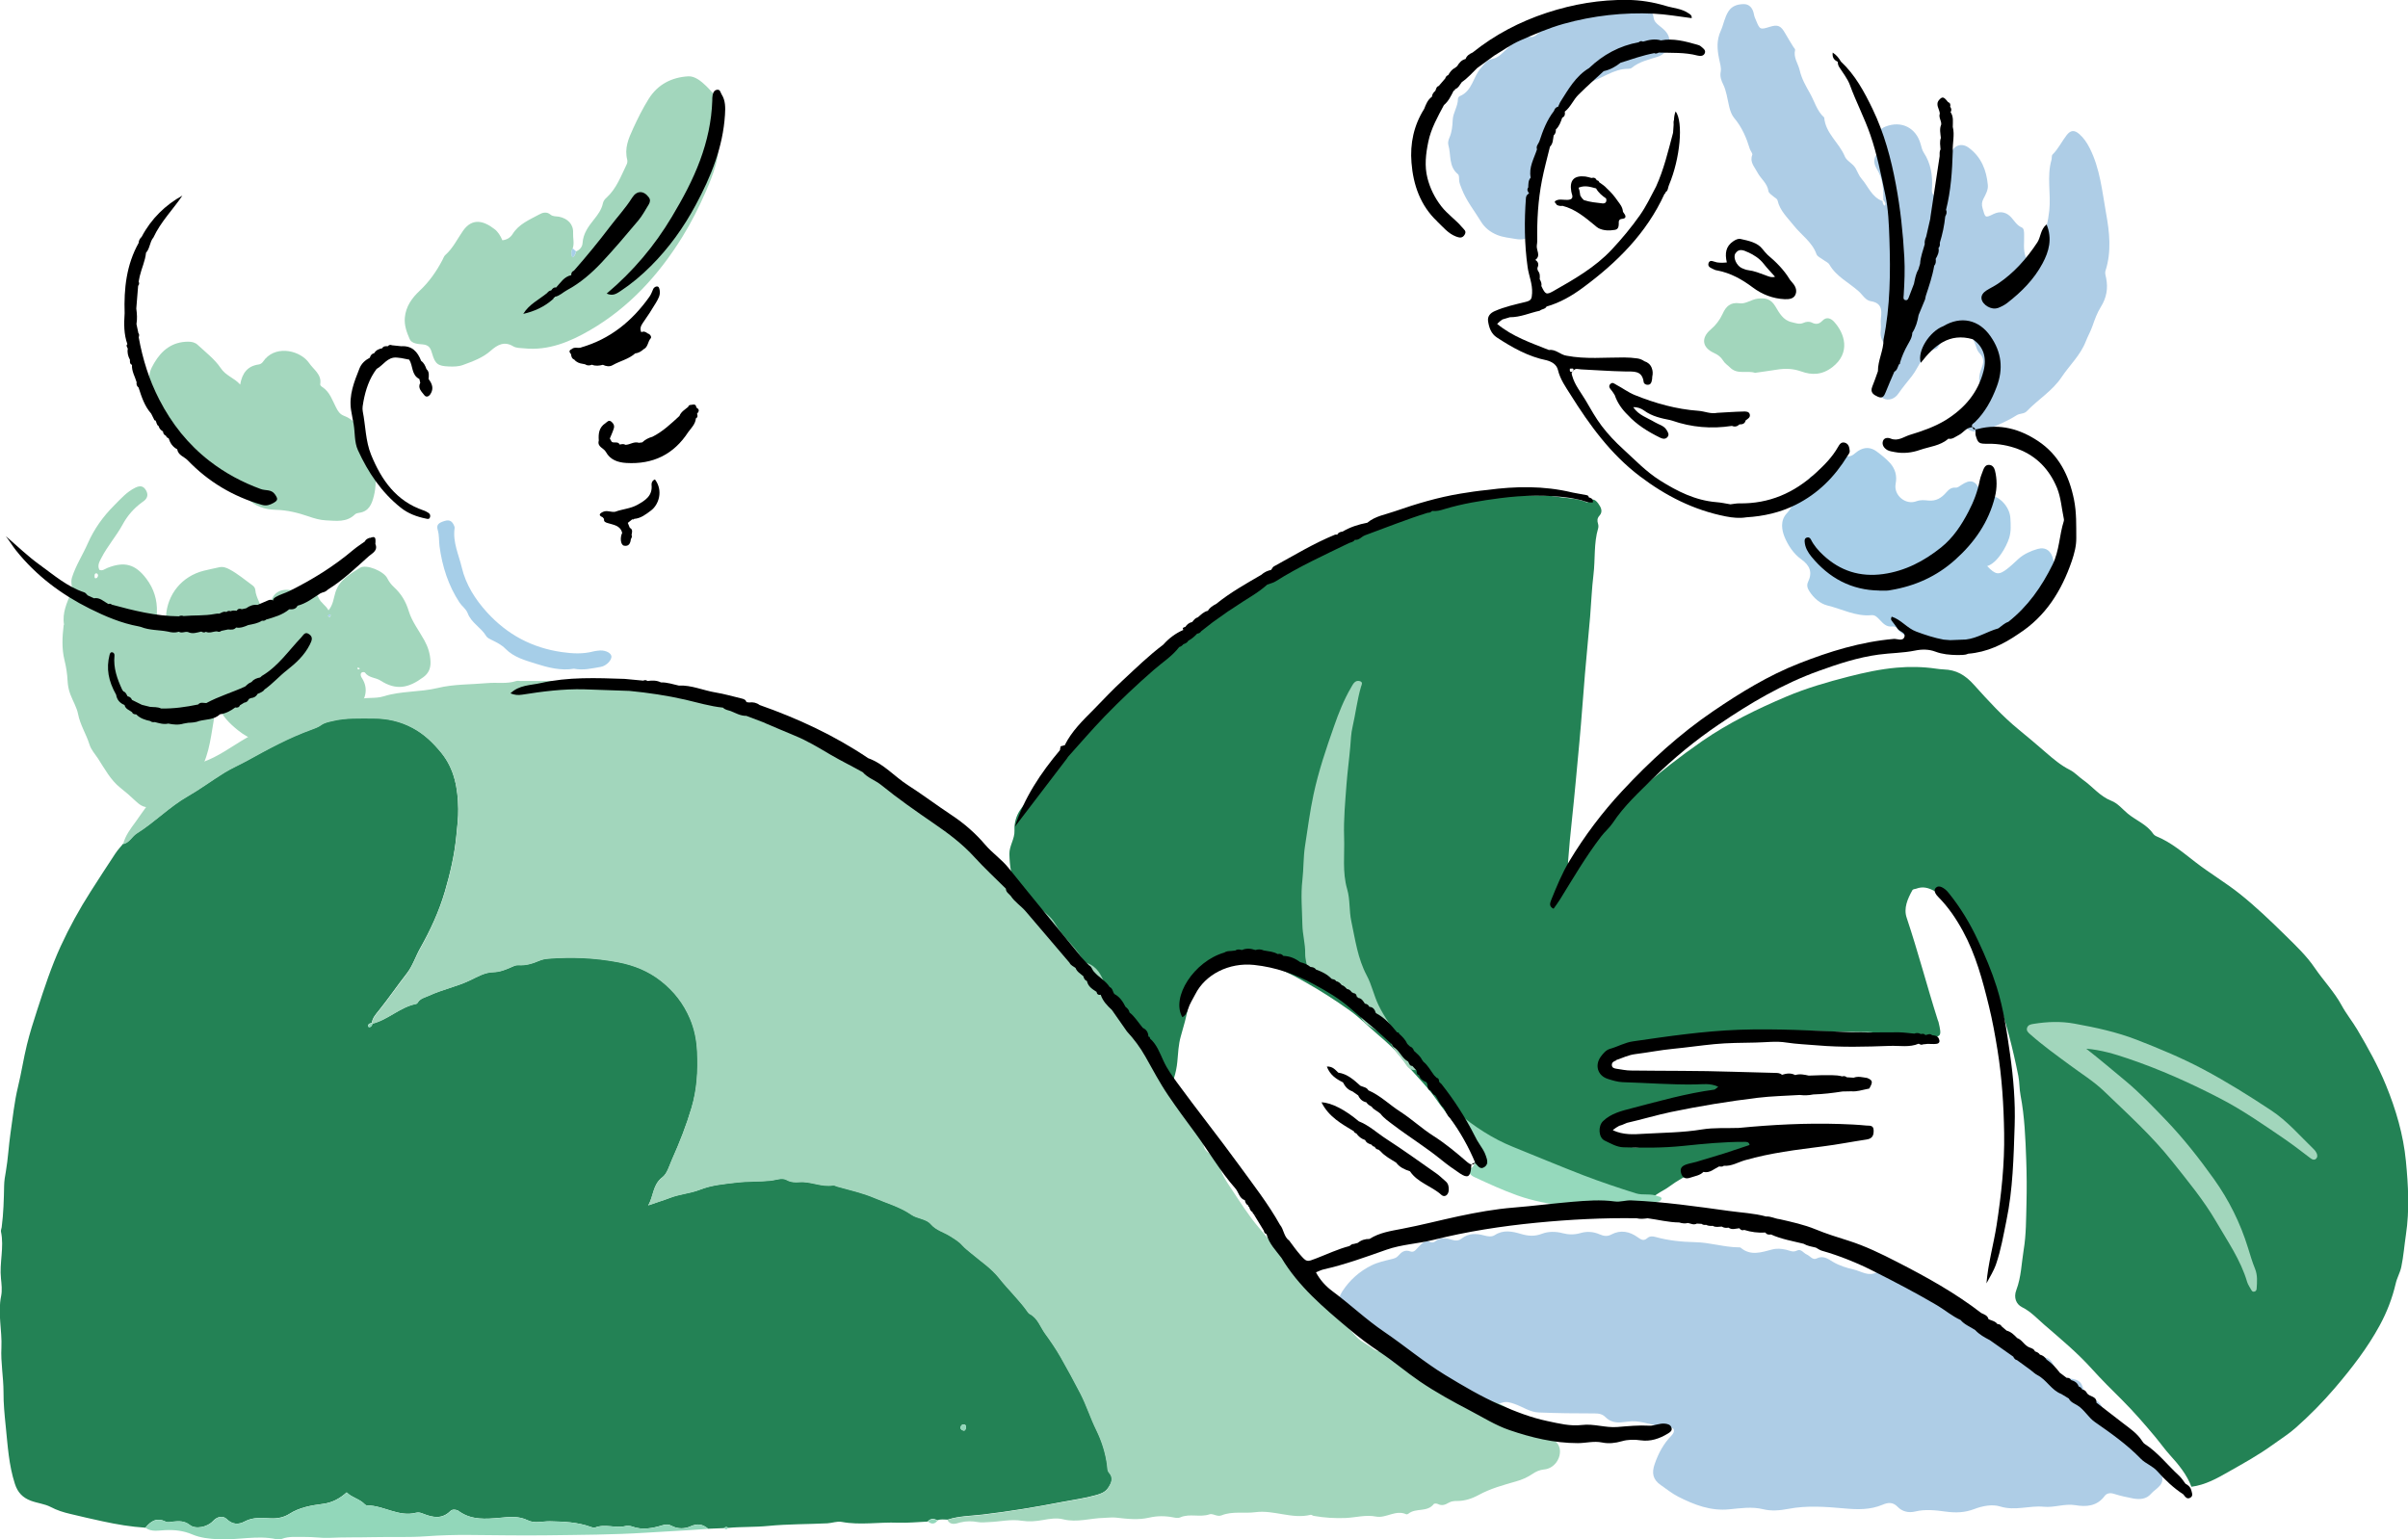
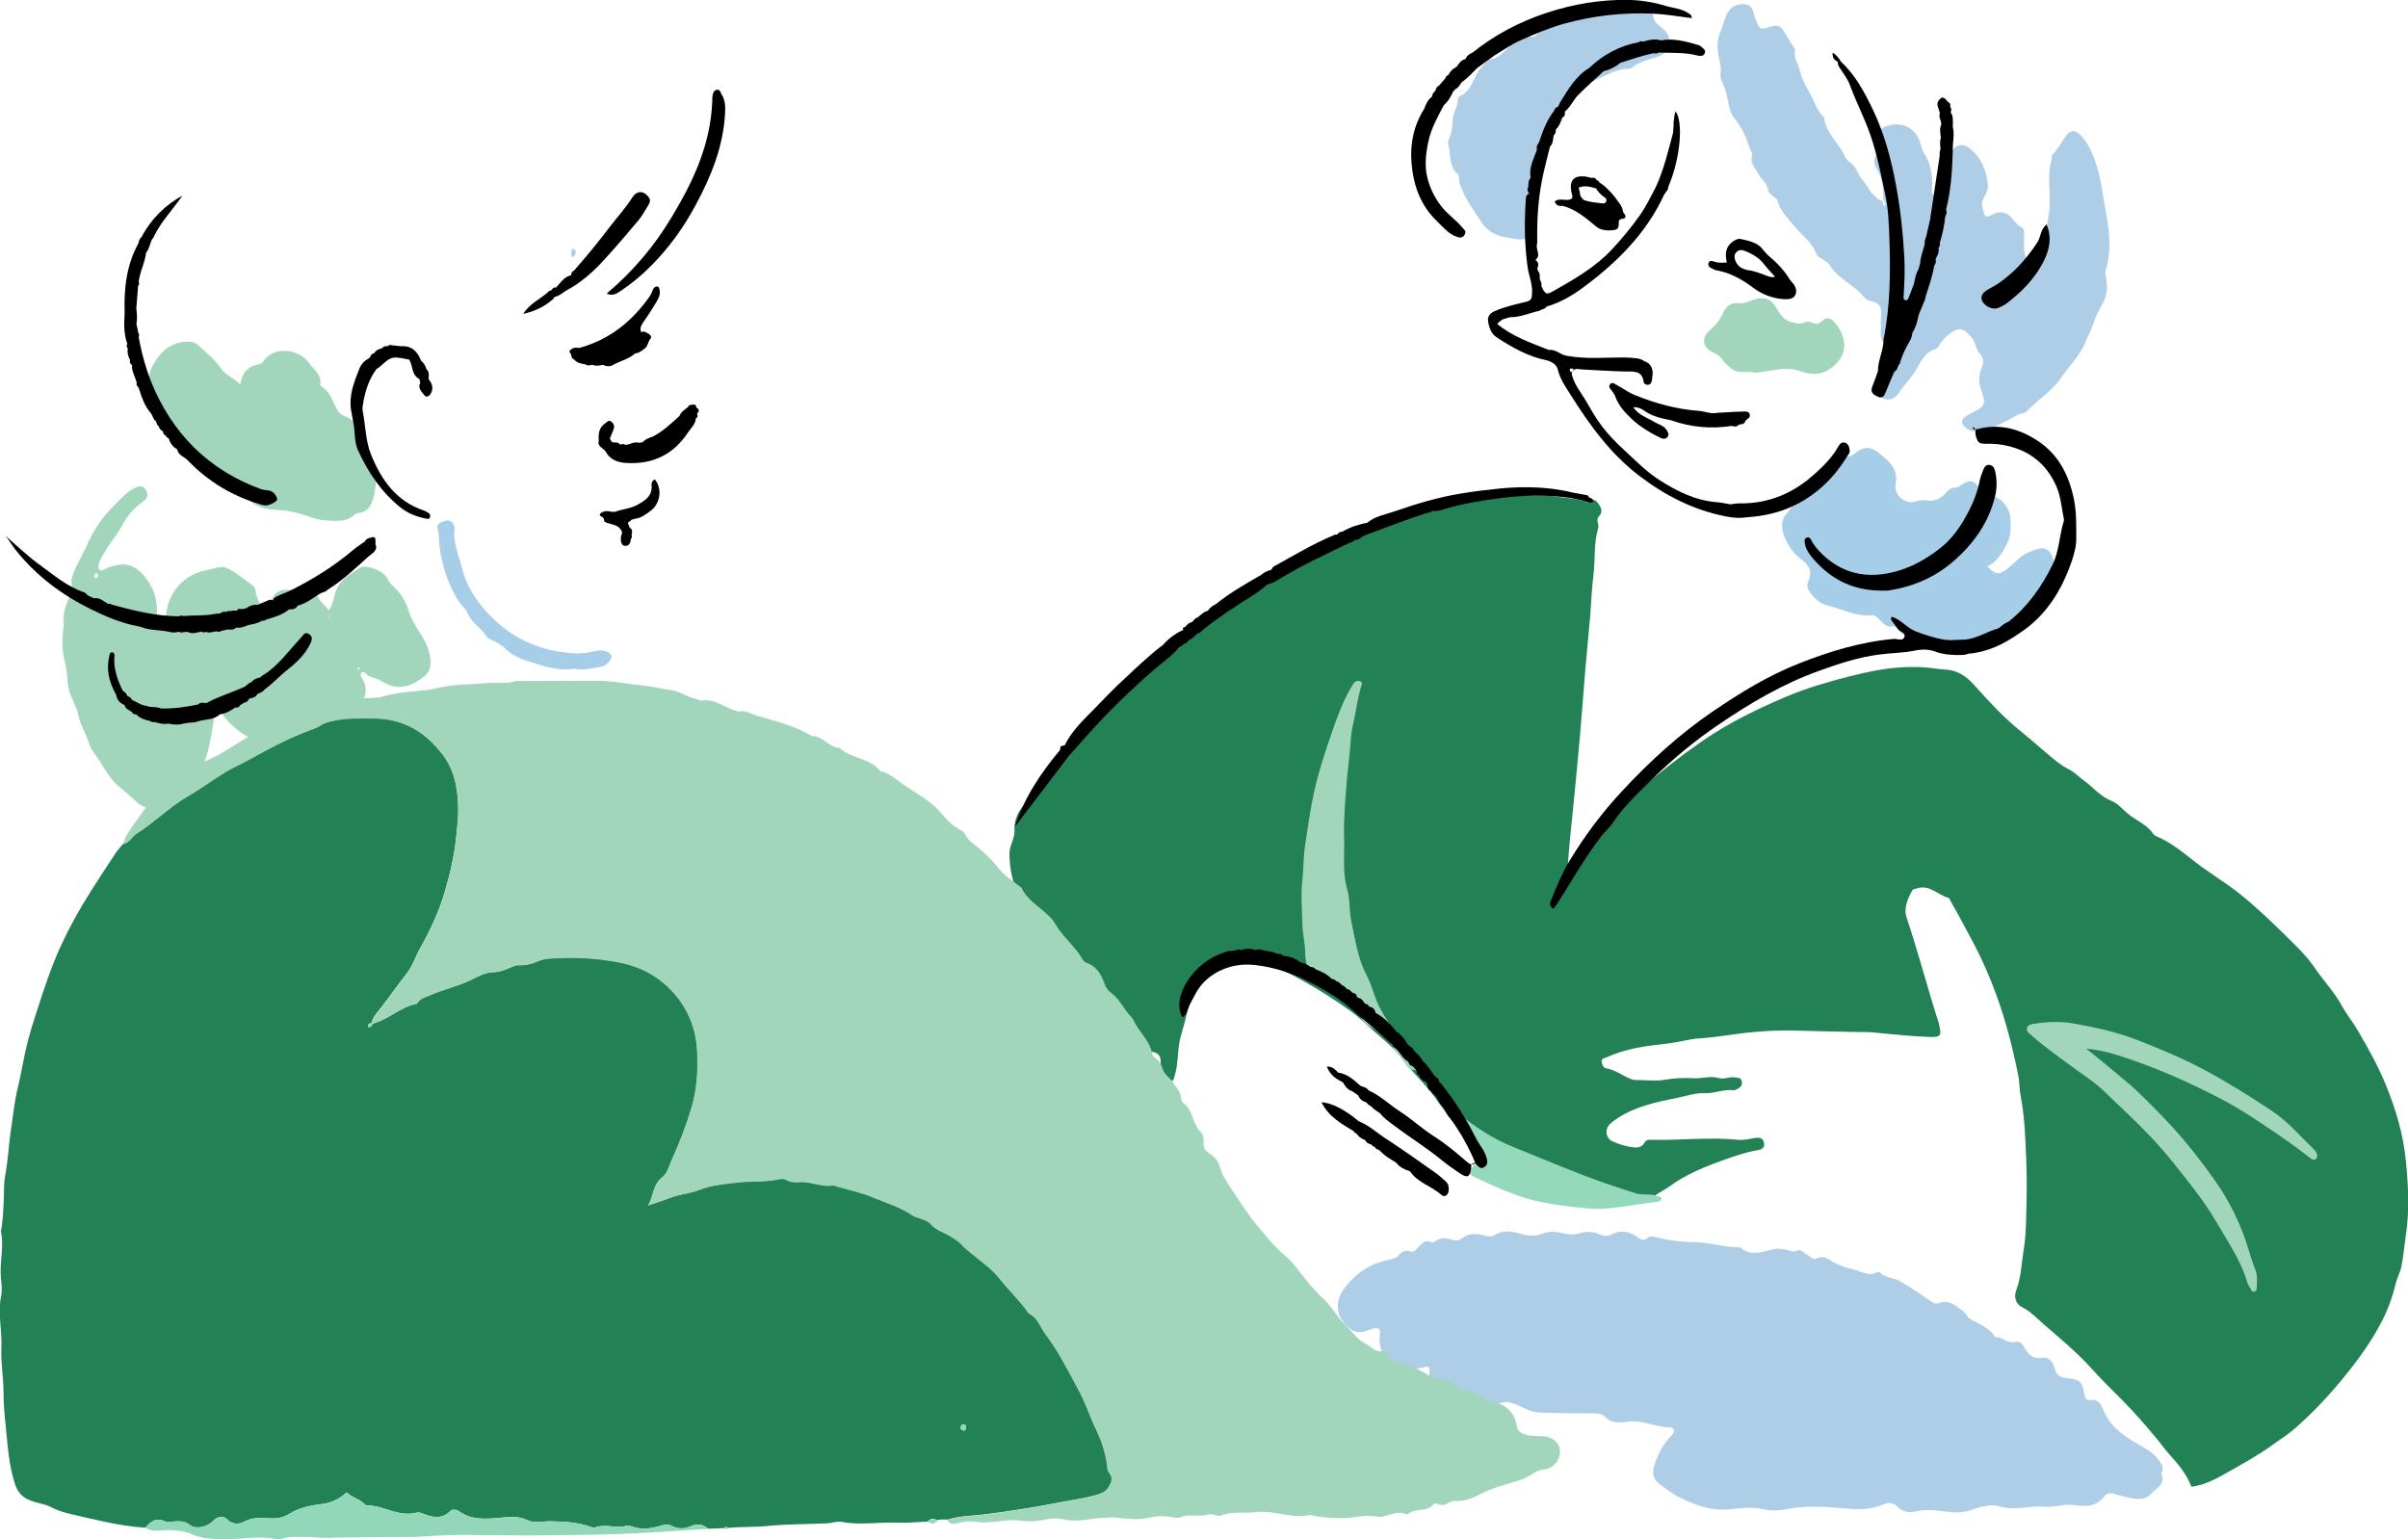
<svg xmlns="http://www.w3.org/2000/svg" id="Layer_1" data-name="Layer 1" viewBox="0 0 274.75 175.65">
  <defs>
    <style>
      .cls-1 {
        fill: #95d9bc;
      }

      .cls-2 {
        fill: #92d7ba;
      }

      .cls-3 {
        fill: #aecde6;
      }

      .cls-4 {
        fill: #a6cee8;
      }

      .cls-5 {
        fill: #a7cee8;
      }

      .cls-6 {
        fill: #238255;
      }

      .cls-7 {
        fill: #a2ddc2;
      }

      .cls-8 {
        fill: #a2d6bc;
      }
    </style>
  </defs>
  <path class="cls-6" d="M179.09,99.04c1.46-2.15,3.04-4.19,4.94-6,.97-.92,1.87-1.9,2.88-2.78,2.34-2.03,4.77-3.93,7.32-5.7,3-2.07,6.25-3.65,9.57-5.06,2.29-.97,4.7-1.67,7.12-2.29,1.8-.46,3.65-.86,5.48-1.02,1.45-.13,2.99-.11,4.48,.11,.29,.04,.59,.08,.89,.09,1.44,.05,2.44,.62,3.47,1.77,1.6,1.78,3.23,3.57,5.1,5.1,1.04,.85,2.08,1.73,3.09,2.61,.82,.71,1.71,1.47,2.73,1.98,.57,.29,1,.78,1.51,1.14,1.09,.77,1.93,1.88,3.23,2.39,.75,.29,1.27,.96,1.87,1.46,.94,.78,2.15,1.22,2.88,2.27,.09,.13,.24,.26,.39,.32,1.69,.69,3.06,1.88,4.48,2.97,1.64,1.27,3.43,2.32,5.06,3.62,1.84,1.47,3.53,3.1,5.2,4.74,1.18,1.16,2.41,2.33,3.33,3.69,.99,1.45,2.22,2.72,3.07,4.28,.52,.96,1.22,1.82,1.78,2.76,1.21,2.05,2.37,4.13,3.27,6.33,1.14,2.78,1.99,5.68,2.28,8.66,.27,2.79,.43,5.61,0,8.44-.18,1.21-.27,2.43-.52,3.63-.14,.68-.49,1.25-.64,1.91-.39,1.67-1,3.26-1.82,4.77-1.4,2.58-3.18,4.88-5.09,7.12-1.4,1.64-2.89,3.15-4.49,4.57-.81,.72-1.74,1.3-2.61,1.93-1.6,1.16-3.31,2.11-5.01,3.07-1.33,.76-2.68,1.53-4.29,1.74-.53-1.4-1.47-2.54-2.47-3.64-.59-.65-1.1-1.38-1.66-2.05-1.22-1.46-2.45-2.88-3.8-4.23-1.16-1.15-2.33-2.31-3.43-3.53-1.68-1.87-3.61-3.46-5.49-5.09-.79-.69-1.5-1.47-2.49-1.96-.65-.33-.97-1.08-.64-1.95,.56-1.47,.59-3.06,.84-4.59,.29-1.74,.27-3.54,.32-5.32,.04-1.64,.03-3.29-.03-4.93-.09-2.47-.18-4.95-.65-7.39-.14-.72-.1-1.45-.25-2.2-.62-3.1-1.39-6.15-2.46-9.11-.77-2.13-1.68-4.22-2.76-6.24-.83-1.55-1.65-3.11-2.53-4.64-.06-.11-.1-.3-.18-.32-1.25-.3-2.22-1.63-3.72-1.06-.15,.06-.35,.02-.45,.19-.54,.98-1.01,2.04-.64,3.13,1.29,3.85,2.31,7.78,3.54,11.65,.03,.08,.07,.16,.09,.24,.39,1.66,.36,1.76-1.28,1.7-1.77-.06-3.54-.27-5.31-.42-.47-.04-.93-.11-1.4-.12-2.89-.02-5.78-.13-8.67-.18-2.35-.04-4.73,.14-7.08,.49-1.2,.18-2.41,.33-3.62,.41-1.1,.07-2.15,.4-3.23,.54-1.29,.16-2.58,.29-3.87,.54-1.2,.24-2.35,.6-3.45,1.09-.18,.08-.64,.11-.51,.56,.08,.3,.18,.62,.51,.68,1.06,.18,1.89,.87,2.86,1.24,.29,.11,.58,.1,.88,.1,.98,0,1.98,.14,2.92-.03,1.11-.19,2.22-.25,3.32-.18,.96,.06,1.91-.3,2.86-.02,.63,.19,1.22-.2,1.86-.07,.34,.07,.67-.02,.77,.45,.09,.42-.13,.64-.44,.82-.14,.08-.32,.2-.46,.19-1.16-.15-2.25,.4-3.41,.34-1.02-.05-1.99,.32-2.97,.51-2.39,.48-4.81,.97-6.9,2.34-.35,.23-.71,.48-.98,.79-.5,.58-.3,1.55,.38,1.84,.62,.27,1.27,.51,1.93,.62,.62,.1,1.34,.3,1.78-.51,.18-.33,.6-.28,.94-.27,3.24,.06,6.49-.34,9.74,0,.61,.06,1.25-.11,1.87-.21,.53-.09,.95-.02,1.06,.59,.1,.59-.37,.75-.78,.81-1.3,.22-2.54,.65-3.77,1.09-2.22,.79-4.39,1.66-6.31,3.08-.59,.44-1.32,.7-1.85,1.24-.19,.2-.49,.11-.73,.01-.98-.38-2.1-.27-3-.9-.09-.06-.25-.06-.37-.05-1.99,.14-3.96-.33-5.95-.25-.79,.03-1.6-.22-2.4-.3-1.41-.15-2.83-.1-4.25-.22-.87-.08-1.63-.59-2.52-.5-.29,.03-.47-.34-.55-.63-.39-1.59-1.24-2.95-2.04-4.35-.82-1.44-1.94-2.66-2.87-4.01-1.17-1.7-2.73-3.05-3.95-4.7-.73-.98-1.73-1.85-2.7-2.68-1.08-.93-2.09-1.96-3.25-2.79-1.61-1.15-3.28-2.22-5-3.19-1.51-.85-3.04-1.71-4.8-2.05-1.78-.34-3.51-.37-5.15,.51-.47,.25-.98,.41-1.44,.72-1.27,.88-1.82,2.03-2.04,3.57-.16,1.13-.53,2.29-.84,3.42-.26,.92-.3,1.91-.39,2.88-.06,.64-.19,1.26-.38,1.87-.15,.47-.49,.55-.89,.24-.28-.21-.5-.45-.53-.83-.02-.34-.15-.68-.11-1.01,.09-.79-.16-1.28-.98-1.41-.12-.02-.29-.08-.33-.18-.53-1.06-1.54-1.73-2.13-2.74-.17-.29-.29-.64-.53-.87-1.05-1-1.79-2.28-2.79-3.29-1.09-1.11-2.16-2.24-3.26-3.34-1.42-1.41-2.62-3.02-3.81-4.64-.72-.98-.98-2.4-2.35-2.88-.23-.08-.24-.42-.33-.66-.51-1.27-.71-2.6-.74-3.96-.02-.94,.62-1.73,.58-2.68-.08-1.84,.99-3.02,2.33-4.06,.74-.57,.91-1.64,1.76-2.14,.14-1.24,1.25-1.87,1.91-2.74,.65-.86,1.32-1.75,1.99-2.6,1.74-2.19,3.86-4,5.81-5.97,1.35-1.36,2.86-2.59,4.35-3.82,1.37-1.13,2.75-2.25,4.08-3.43,.96-.86,2.13-1.48,3.21-2.21,1.68-1.13,3.39-2.19,5.24-3.04,2.59-1.19,5.06-2.65,7.79-3.56,1.53-.51,2.99-1.27,4.49-1.87,2.63-1.04,5.35-1.74,8.15-2.22,1.93-.33,3.9-.26,5.81-.7,.32-.07,.68,0,1.01,.04,1.21,.2,2.44-.02,3.64,.18,1.15,.2,2.34,.18,3.45,.57,.16,.06,.31,.19,.45,.05,.48-.47,.82-.23,1.14,.2,.32,.44,.55,.92,.14,1.38-.28,.31-.27,.58-.17,.92,.05,.16,.06,.35,.02,.51-.52,1.74-.32,3.55-.54,5.33-.19,1.56-.25,3.18-.38,4.77-.18,2.18-.41,4.36-.59,6.54-.22,2.58-.39,5.16-.63,7.73-.28,2.98-.54,5.97-.86,8.95-.16,1.54-.32,3.09-.43,4.64-.02,.31-.05,.59,.23,.79Z" />
  <g>
    <path class="cls-3" d="M246.59,168.16c.54,1.29-.61,1.66-1.17,2.31-.52,.61-1.27,.66-2.01,.53-.75-.14-1.5-.31-2.23-.54-.44-.14-.82-.05-1.04,.25-.87,1.18-2.1,1.26-3.34,1.05-1.24-.2-2.41,.3-3.61,.18-1.65-.16-3.27,.5-4.97-.03-.89-.28-2.01-.07-2.95,.29-1.1,.42-2.12,.45-3.3,.29-1.1-.15-2.3-.29-3.44-.01-.77,.19-1.5,0-2-.52-.57-.6-1.15-.5-1.73-.25-1.42,.59-2.83,.56-4.35,.42-2.13-.19-4.31-.36-6.45,.06-.93,.18-1.92,.25-2.79,.04-1.33-.33-2.6-.12-3.88,0-2.14,.22-4.01-.51-5.83-1.43-.71-.36-1.34-.87-2-1.33-.9-.62-1.07-1.36-.7-2.41,.42-1.22,1.01-2.32,1.92-3.25,.43-.44,.35-.91-.18-.92-1.36-.03-2.62-.59-3.94-.7-.51-.04-1.09,.08-1.64,.12-.67,.05-1.28-.1-1.76-.58-.36-.37-.76-.44-1.27-.44-2.13,0-4.26-.02-6.39-.11-.98-.04-1.82-.66-2.73-.97-.46-.16-.92-.31-1.37-.16-1.34,.44-2.59,.09-3.86-.26-.94-.26-1.88-.52-2.82-.78-1.38-.37-1.83-1.03-1.65-2.47,.06-.46-.11-.71-.55-.55-.87,.32-1.62,.21-2.42-.26-.44-.26-1.05-.02-1.55-.43-1-.81-1.31-1.81-1.15-3.02,.08-.62-.08-.79-.66-.69-.25,.04-.49,.14-.73,.23-1.39,.56-2.22-.13-2.97-1.22-.64-.93-.53-2.31,.07-3.23,.85-1.3,1.96-2.29,3.33-2.97,.7-.35,1.49-.52,2.26-.71,.3-.07,.58-.14,.78-.37,.38-.43,.74-.76,1.42-.51,.45,.17,.72-.36,1.03-.64,.34-.32,.65-.7,1.21-.44,.21,.1,.42,.06,.6-.09,.57-.47,1.22-.38,1.82-.18,.46,.15,.84,.14,1.19-.14,.79-.61,1.65-.58,2.54-.34,.42,.11,.85,.2,1.24-.05,.96-.62,1.97-.42,2.94-.13,.85,.25,1.57,.32,2.45-.02,.68-.26,1.54-.27,2.32-.06,.68,.18,1.35,.19,2.01,0,.77-.23,1.51-.18,2.24,.14,.45,.19,.85,.27,1.33,.01,1.05-.56,2.08-.34,2.99,.31,.4,.28,.68,.48,1.1,.11,.28-.25,.61-.23,.96-.13,1.47,.41,3.02,.56,4.5,.59,1.69,.03,3.28,.57,4.95,.59,.08,0,.2-.01,.25,.04,1.14,.97,2.37,.52,3.57,.21,.56-.15,1.06-.1,1.61,.02,.39,.09,.78,.33,1.23,.1,.49-.24,.75,.28,1.12,.44,.38,.16,.69,.68,1.13,.46,.76-.38,1.29,.04,1.86,.38,.74,.44,1.55,.69,2.38,.88,.87,.2,1.69,.84,2.65,.31,.09-.05,.3-.03,.37,.04,.63,.65,1.57,.57,2.28,.99,1.16,.68,2.27,1.43,3.37,2.2,.34,.23,.66,.45,1.05,.3,1.16-.47,1.92,.31,2.72,.88,.34,.24,.51,.73,.86,.93,1.03,.59,2.18,.99,2.85,2.06,.81-.06,1.39,.79,2.29,.55,.62-.17,.91,.44,1.15,.84,.45,.74,.99,1.12,1.88,.97,.9-.15,1.3,.59,1.44,1.17,.23,.91,.74,1.07,1.53,1.17,1.42,.16,1.63,.41,1.89,1.9,.07,.43,.27,.65,.66,.58,.83-.13,1.22,.45,1.44,1.01,.9,2.39,3,3.45,5,4.62,.69,.4,1.2,.94,1.62,1.59,.25,.38,.29,.8,.03,1.16Z" />
    <path class="cls-8" d="M24.35,80.11c-.1,.73,.16,1.44,.02,2.2-.38,2.2-.59,4.42-1.99,6.3-.21,.29-.37,.5-.76,.57-1.46,.26-2.66,.92-3.61,2.14-.82,1.05-1.59,1.01-2.56,.07-.55-.53-1.13-1.03-1.73-1.5-1.11-.89-1.78-2.16-2.53-3.32-.34-.52-.8-1.01-.98-1.61-.37-1.19-1.07-2.24-1.31-3.51-.14-.71-.58-1.45-.86-2.18-.21-.54-.3-1.04-.33-1.59-.04-.8-.16-1.58-.36-2.38-.31-1.28-.25-2.61-.09-3.93,0-.04,.05-.08,.04-.12-.21-1.32,.33-2.47,.82-3.63,.23-.55-.11-1.07,.09-1.71,.44-1.39,1.23-2.59,1.8-3.89,.72-1.64,1.74-3.07,3.03-4.36,.75-.75,1.42-1.53,2.4-2.01,.52-.25,.9-.22,1.2,.27,.28,.46,.23,.89-.21,1.24-.07,.05-.14,.1-.21,.15-.93,.68-1.66,1.5-2.22,2.53-.72,1.33-1.75,2.48-2.44,3.84-.21,.42-.47,.82-.23,1.34,.35,.17,.63-.09,.92-.21,1.94-.77,3.19-.44,4.45,1.23,.86,1.14,1.26,2.43,1.2,3.86-.01,.22,0,.43,.1,.61,.16,.28,.27,.75,.65,.7,.46-.07,.27-.55,.29-.86,.14-2.54,1.82-4.59,4.3-5.22,.57-.15,1.16-.25,1.74-.39,.45-.11,.84,.03,1.22,.24,.94,.5,1.74,1.19,2.6,1.81,.18,.13,.31,.3,.33,.53,.07,.94,.76,1.7,.79,2.65,0,.22,.13,.43,.37,.45,.24,.02,.35-.2,.49-.36,.21-.23,.04-.48,.05-.73,.04-1.41,.89-2.19,2.29-2,.57,.08,1.08-.14,1.64-.1,.74,.05,1.3,.29,1.6,1,.24,.57,.82,.84,1.12,1.42,.54-.63,.58-1.39,.79-2.05,.46-1.47,1.69-2.09,2.81-2.81,.69-.44,2.71,.38,3.11,1.2,.2,.4,.45,.72,.75,1,.83,.76,1.36,1.63,1.7,2.75,.36,1.19,1.18,2.24,1.79,3.35,.41,.75,.66,1.54,.69,2.42,.03,.77-.23,1.33-.81,1.76-1.69,1.25-3.1,1.55-4.9,.39-.56-.36-1.34-.29-1.77-.91-.04-.06-.26-.07-.35-.02-.16,.1-.16,.28-.1,.45,.03,.08,.07,.15,.12,.22,.76,1.2,.38,2.34-.35,3.32-.79,1.05-1.79,1.78-3.29,1.34-.63-.19-1.35-.08-2.03-.08-.63,0-1.13,.38-1.27,.91-.34,1.32-1.42,1.69-2.46,1.86-1.75,.28-3.37-.3-4.75-1.41-.96-.77-1.85-1.64-2.29-2.85-.07-.2-.16-.4-.5-.39Zm-13.31-14.68c-.16-.03-.24,.07-.25,.2-.01,.11,0,.32,.05,.34,.18,.07,.29-.07,.34-.24,.03-.12-.02-.24-.14-.3Zm26.39,4.89c.07,.03,.16,.1,.21,.08,.05-.02,.07-.13,.1-.2-.07-.03-.16-.1-.21-.08-.05,.02-.07,.13-.1,.21Zm3.62,5.95c-.07-.03-.13-.07-.21-.1-.01,0-.07,.07-.06,.1,.02,.1,.1,.14,.2,.1,.03-.01,.05-.06,.07-.1Z" />
-     <path class="cls-8" d="M65.73,28.69c.43-.18,.71-.51,.74-.96,.07-1.08,.66-1.88,1.29-2.67,.45-.56,.88-1.14,1.03-1.86,.06-.27,.2-.45,.4-.63,1.15-1.04,1.66-2.48,2.32-3.83,.07-.14,.09-.34,.06-.49-.34-1.32,.13-2.42,.68-3.61,.53-1.15,1.09-2.28,1.76-3.35,1.04-1.67,2.64-2.47,4.51-2.58,.75-.05,1.48,.55,2.06,1.11,.39,.38,.75,.81,1.11,1.22,.68,.77,.7,.8-.09,1.57-.29,.29-.22,.5-.09,.78,.33,.75,.47,1.53,.52,2.35,.11,2.19-.64,4.15-1.49,6.1-.78,1.79-1.66,3.54-2.69,5.2-2.7,4.36-6.1,8.07-10.55,10.65-2.26,1.31-4.73,2.35-7.5,2.06-.43-.04-.88-.02-1.24-.23-1.03-.62-1.81-.17-2.58,.51-.9,.8-2.02,1.2-3.13,1.61-.54,.2-1.08,.2-1.63,.18-1.24-.05-1.57-.27-1.91-1.46-.17-.61-.35-1-1.09-1.06-.51-.04-1.25-.08-1.48-.61-.33-.76-.63-1.56-.55-2.44,.11-1.28,.82-2.25,1.67-3.05,1.11-1.04,1.94-2.23,2.63-3.55,.1-.19,.17-.42,.32-.55,.87-.77,1.36-1.82,2.01-2.75,1.04-1.49,2.32-1.2,3.61-.2,.39,.3,.67,.75,.89,1.27,.51-.06,.9-.29,1.16-.7,.71-1.15,1.91-1.63,3.01-2.23,.39-.22,.87-.38,1.32,0,.28,.24,.64,.18,.97,.24,.99,.2,1.66,.86,1.61,1.85-.03,.58,.16,1.17-.04,1.75-.19,.33-.2,.67-.05,1.03,.32-.13,.35-.42,.44-.68Z" />
    <path class="cls-8" d="M27.4,43.9c.23-1.34,.85-2.13,2.12-2.31,.4-.06,.54-.41,.75-.65,1.42-1.57,4.05-.9,5.01,.5,.5,.74,1.44,1.28,1.26,2.39-.03,.17,.16,.29,.3,.38,.8,.56,1.08,1.46,1.49,2.26,.22,.44,.44,.8,.92,.98,1.19,.44,1.78,1.35,1.87,2.6,.02,.3,.08,.54,.28,.8,1.27,1.71,1.78,3.62,1.26,5.74-.23,.92-.56,1.78-1.69,1.93-.16,.02-.36,.07-.47,.18-.96,.94-2.16,.73-3.3,.68-.68-.03-1.37-.23-2.02-.46-1.2-.41-2.42-.71-3.69-.74-1.28-.03-2.41-.4-3.31-1.35-.17-.18-.45-.42-.43-.61,.15-1.22-.84-1.6-1.59-1.78-1.89-.46-3.11-1.91-4.64-2.87-.4-.25-.49-.87-.56-1.38-.08-.55-.39-.88-.86-1.18-1.19-.75-1.97-1.9-2.77-3.02-.05-.07-.05-.17-.1-.24-.49-.69,.51-1.34-.02-2.15-.42-.64-.02-1.5,.38-2.17,.87-1.48,2.07-2.43,3.88-2.44,.41,0,.79,.09,1.07,.35,.92,.85,1.97,1.66,2.64,2.66,.6,.9,1.54,1.11,2.21,1.87Z" />
    <path class="cls-4" d="M65.49,76.31c-1.48,.25-2.96-.13-4.34-.57-1.2-.38-2.52-.73-3.47-1.7-.45-.46-1.02-.74-1.59-1.02-.22-.11-.5-.23-.61-.43-.58-.98-1.71-1.51-2.12-2.62-.18-.48-.65-.79-.93-1.21-1.28-1.95-1.97-4.12-2.28-6.41-.08-.63-.02-1.26-.21-1.89-.17-.59,.11-.81,.82-1.02,.61-.18,.87,.11,1.07,.59,.03,.08,.06,.17,.04,.25-.23,1.58,.47,3.01,.82,4.48,.46,1.95,1.53,3.64,2.89,5.13,2.3,2.52,5.11,4.03,8.51,4.52,1.24,.18,2.43,.24,3.64-.08,.16-.04,.33-.06,.5-.08,.69-.11,1.4,.17,1.52,.58,.12,.43-.53,1.15-1.2,1.27-1,.17-2,.42-3.06,.21Z" />
    <path class="cls-4" d="M65.73,28.69c-.09,.25-.13,.55-.44,.68-.15-.36-.14-.7,.05-1.03,.13,.12,.26,.24,.4,.35Z" />
    <path class="cls-4" d="M37.42,70.31c.03-.07,.05-.18,.1-.21,.05-.02,.14,.05,.21,.08-.03,.07-.05,.18-.1,.2-.05,.02-.14-.05-.21-.08Z" />
  </g>
  <g>
    <path class="cls-3" d="M214.89,22.87c0-1.24-.04-2.44-.73-3.56-.32-.52-.5-1.15,.02-1.78,.38-.46,.19-1.06,.12-1.61-.1-.74,.16-1.21,.82-1.47,1.82-.73,3.52,.13,4.03,2.02,.09,.33,.17,.67,.35,.95,.8,1.22,1.02,2.57,.94,3.99-.02,.28-.08,.6,.24,.93,.67-.53,1.21-1.07,1.1-2.04-.08-.73-.07-1.45,.59-1.98,.21-.17,.13-.48,.2-.72,.32-1.03,1.25-1.36,2.09-.72,1.41,1.05,2,2.56,2.15,4.24,.05,.54-.24,1.07-.5,1.56-.19,.36-.22,.68-.1,1.09,.31,1.08,.28,1.13,1.23,.66,.82-.4,1.52-.21,2.07,.41,.36,.41,.62,.88,1.16,1.11,.28,.12,.27,.5,.28,.8,.03,.88-.14,1.77,.2,2.65,.17,.44-.24,.77-.52,1.09-.22,.24-.32,.57,0,.77,.31,.2,.67,.16,.83-.26,.11-.28,.19-.56,.26-.85,.04-.16-.04-.41,.05-.5,.65-.62,.64-1.56,1.06-2.25,.64-1.06,.85-2.15,.99-3.36,.21-1.93-.3-3.88,.25-5.79,.06-.2,0-.49,.12-.61,.67-.66,1.06-1.51,1.63-2.24,.45-.57,.88-.58,1.43-.1,.5,.44,.86,.97,1.18,1.6,1.19,2.35,1.42,4.93,1.87,7.43,.39,2.13,.64,4.38-.06,6.55-.1,.32,.02,.57,.07,.86,.23,1.16,.05,2.23-.6,3.27-.42,.67-.7,1.44-.96,2.19-.21,.61-.53,1.16-.76,1.75-.61,1.58-1.85,2.72-2.76,4.08-1.06,1.59-2.69,2.55-3.97,3.89-.32,.34-.8,.23-1.17,.47-1.03,.66-2.16,1.13-3.29,1.58-.85,.34-1.74,.51-2.52-.17-.62-.54-.56-.95,.16-1.38,.07-.04,.15-.08,.22-.12,1.9-.99,2-1.02,1.35-2.94-.29-.86-.23-1.55,.07-2.31,.24-.62,.37-1.14-.21-1.73-.42-.42-.41-1.17-.83-1.68-.27-.33-.53-.67-.9-.89-.41-.24-.72-.25-1.24,.05-.81,.46-1.33,1.06-1.78,1.81-.04,.07-.1,.17-.17,.18-1.61,.43-1.94,2.03-2.8,3.12-.52,.66-1.07,1.31-1.55,2.01-.44,.65-1.18,.82-1.68,.56-.66-.34-.86-.97-.73-1.84,.16-1.05,.61-1.91,1.34-2.67,.6-.62,.58-.71-.08-1.28-.63-.54-.98-1.14-.86-2,.06-.46-.04-.94,.02-1.4,.13-.97,.05-1.73-1.17-1.92-.6-.1-.92-.73-1.36-1.12-1.12-1.01-2.56-1.68-3.35-3.06-.14-.24-.46-.36-.7-.54-.27-.21-.68-.37-.77-.64-.5-1.4-1.74-2.19-2.6-3.28-.7-.89-1.57-1.67-1.84-2.84-.05-.23-.29-.3-.44-.44-.22-.2-.57-.4-.6-.63-.13-.92-.89-1.42-1.27-2.16-.31-.61-.9-1.15-.58-1.98,.06-.17-.2-.45-.28-.69-.39-1.27-.88-2.45-1.78-3.52-.55-.66-.64-1.73-.86-2.64-.1-.42-.21-.82-.4-1.2-.22-.46-.39-.89-.28-1.45,.09-.47-.1-1-.19-1.49-.22-1.09-.3-2.1,.21-3.21,.31-.69,.42-1.49,.86-2.18,.43-.67,1.1-.82,1.75-.83,.65-.01,1.04,.48,1.16,1.16,.04,.25,.15,.49,.25,.72,.42,1.03,.47,1.05,1.53,.72,.96-.3,1.29-.15,1.81,.77,.29,.52,.61,1.02,.92,1.53,.07,.11,.21,.23,.19,.32-.22,.88,.34,1.55,.52,2.32,.23,.99,.69,1.78,1.17,2.63,.53,.93,.79,2.02,1.63,2.77,.14,1.81,1.71,2.87,2.35,4.44,.21,.53,.91,.78,1.24,1.37,.22,.39,.39,.86,.65,1.15,.78,.88,1.18,2.14,2.42,2.58,.01,.08,0,.17,.03,.24,.04,.1,.13,.28,.16,.28,.15-.04,.14-.19,.11-.31-.04-.11-.12-.21-.19-.31Zm5.78,.85c.06,.11,.11,.21,.17,.32,.03-.03,.08-.05,.09-.09,.03-.14-.04-.24-.15-.32-.04-.13,0-.4-.22-.29-.17,.08-.02,.27,.12,.38Zm9.21,9.01c-.04-.07-.09-.22-.16-.25-.25-.07-.37,.12-.44,.31-.05,.12,.04,.24,.16,.27,.24,.06,.38-.07,.44-.34Z" />
    <path class="cls-5" d="M226.72,64.58c.96,1.02,1.33,1.08,2.29,.34,.47-.36,.88-.77,1.31-1.16,.59-.53,1.4-.9,2.18-1.12,.94-.26,1.57,.25,1.79,1.27,.27,1.21,.55,2.43-.41,3.51-.18,.2-.12,.49-.16,.73-.18,1.11-.91,1.84-1.86,2.26-.62,.27-1.1,.61-1.46,1.13-.43,.62-.98,1.05-1.72,1.24-.25,.06-.49,.15-.72,.25-1.02,.46-2.28,.75-3.39,.76-.85,.01-1.69,.06-2.53,.19-1.15,.17-2.28-.05-3.28-.72-.77-.51-1.73-.72-2.3-1.54-.12-.18-.35-.26-.57-.23-.65,.08-1.02-.34-1.4-.74-.27-.28-.52-.59-.96-.55-1.8,.17-3.37-.71-5.04-1.11-.8-.2-1.56-.85-2.05-1.63-.21-.33-.33-.67-.13-1.08,.51-1.07,.19-1.86-.78-2.55-.89-.63-1.53-1.62-1.92-2.57-.3-.75-.52-1.84,.26-2.68,.55-.59,.88-1.32,1.06-2.12,.14-.59,.3-1.19,1.04-1.29,.51-.07,.38-.69,.7-.81,1.52-.56,2.36-2.37,4.24-2.29,.44,.02,.75-.39,1.1-.61,.75-.48,1.46-.43,2.13,.07,.54,.4,1.07,.82,1.52,1.32,.58,.66,.81,1.43,.63,2.36-.25,1.3,1.13,2.46,2.37,1.99,.48-.18,.95-.12,1.35-.08,.91,.09,1.51-.31,2.03-.9,.3-.34,.58-.61,1.06-.57,.27,.02,.46-.16,.68-.3,1.02-.68,1.59-.55,2.11,.55,.23,.49,.41,.6,.99,.61,1.26,.02,2.43,1.35,2.5,2.61,.04,.76,.1,1.52-.14,2.28-.32,1.01-1.34,2.85-2.51,3.2Z" />
    <path class="cls-3" d="M190.5,4.8c0,.68-.58,1.43-1.34,1.67-1.04,.33-2.12,.56-2.99,1.28-.09,.07-.24,.1-.37,.1-1.76-.02-3.09,1.23-4.73,1.61-1.2,.28-2.06,1.07-2.63,2.22-.37,.75-.68,1.56-1.27,2.19-.19,.2-.23,.46-.23,.71,.01,.72-.28,1.3-.69,1.87-.56,.79-.38,1.78-.58,2.67-.22,.94-.29,1.92-.45,2.88-.06,.34-.14,.69-.03,1.01,.19,.57,.08,1.09-.14,1.6-.1,.25-.09,.48-.06,.74,.2,1.43-.62,2.18-2.05,1.92-.69-.13-1.37-.17-2.07-.44-.86-.34-1.5-.88-1.91-1.57-.74-1.22-1.66-2.35-2.18-3.71-.13-.36-.3-.68-.3-1.08,0-.2,0-.5-.14-.6-1.07-.88-.76-2.19-1.08-3.3-.08-.29,0-.59,.12-.87,.28-.63,.34-1.3,.37-1.99,.03-.84,.6-1.56,.6-2.43,0-.11,.11-.27,.21-.31,1.44-.59,1.51-2.2,2.4-3.2,.39-.43,.61-.92,1.33-1.05,.68-.12,1.21-.74,1.74-1.24,.75-.71,1.51-1.39,2.66-1.26,.27,.03,.48-.13,.68-.3,1.11-.94,2.41-1.37,3.84-1.47,.21-.01,.46-.03,.61-.15,1.51-1.18,3.38-1.03,5.1-1.27,.95-.13,2.01,.14,3.02,.15,.47,0,.68,.39,.72,.77,.06,.48,.32,.71,.67,.99,.59,.46,1.21,.97,1.15,1.86Z" />
    <path class="cls-8" d="M200.29,42.56c-.93-.34-2.04,.24-2.89-.62-.26-.26-.59-.45-.8-.8-.24-.4-.6-.67-1.05-.87-1.34-.61-1.48-1.71-.38-2.65,.59-.5,1.05-1.09,1.38-1.81,.37-.82,.87-1.36,1.96-1.2,.66,.1,1.31-.44,2.04-.53,.91-.11,1.5,.03,2.01,.87,.44,.73,.87,1.59,1.86,1.81,.45,.1,.88,.3,1.36,.08,.32-.14,.66-.18,.99-.01,.44,.22,.81,.14,1.15-.22,.48-.51,.99-.28,1.34,.1,1.22,1.33,1.93,3.54-.18,5.18-1.2,.93-2.38,.92-3.55,.5-.98-.35-1.88-.36-2.85-.2-.79,.13-1.59,.23-2.4,.35Z" />
  </g>
  <g>
    <path class="cls-6" d="M105.88,173.63c-1.14,.05-2.29,.17-3.43,.13-2.14-.09-4.28,.31-6.41-.09-.55-.1-1.09,.13-1.64,.16-2.26,.11-4.53,.08-6.77,.3-1.51,.15-3.02,.08-4.52,.22-.18-.13-.35-.13-.51,.03-.6,.02-1.2,.05-1.8,.07-.63-.53-1.22-.64-2.06-.26-.58,.26-1.4,.31-2.08-.06-.36-.2-.66-.21-1.07-.08-1.13,.34-2.3,.58-3.48,.14-.23-.08-.51-.1-.75-.05-1.15,.28-2.34-.29-3.49,.18-.13,.05-.33-.04-.49-.09-1.5-.54-3.05-.6-4.62-.63-.84-.02-1.76,.27-2.53-.11-1.07-.53-2.12-.39-3.22-.29-1.57,.14-3.17,.28-4.59-.71-.07-.05-.14-.11-.22-.14-.29-.11-.6-.14-.84,.1-.94,.92-1.98,.72-3.04,.3-.28-.11-.53-.21-.85-.13-1.99,.52-3.7-.84-5.62-.84-.08,0-.17-.06-.22-.11-.59-.63-1.48-.77-2.08-1.37-.81,.72-1.64,1.17-2.71,1.31-1.32,.17-2.65,.39-3.84,1.15-.6,.38-1.32,.54-2.15,.5-.94-.05-1.97-.16-2.92,.35-.7,.38-1.39,.39-2.08-.28-.37-.36-1.03-.33-1.54,.23-.65,.71-2,.98-2.65,.46-.63-.49-1.24-.45-1.9-.39-.3,.03-.61,.14-.88,0-1-.5-1.68-.05-2.29,.7-1.65-.1-3.27-.38-4.89-.73-1.23-.26-2.45-.55-3.67-.84-.78-.18-1.52-.41-2.26-.8-.67-.35-1.52-.43-2.26-.71-.92-.35-1.49-.93-1.81-1.92-.7-2.15-.82-4.37-1.05-6.6-.13-1.29-.26-2.57-.25-3.87,0-1.69-.33-3.4-.24-5.08,.09-1.97-.44-3.93-.03-5.9,.13-.65,.04-1.37-.02-1.99-.19-1.79,.38-3.56,0-5.34-.03-.15,.05-.33,.08-.5,.21-1.58,.25-3.16,.28-4.75,.01-.54,.1-1.09,.2-1.63,.25-1.45,.32-2.93,.53-4.39,.26-1.75,.43-3.52,.85-5.25,.39-1.59,.63-3.22,1.02-4.81,.33-1.35,.75-2.67,1.18-3.99,.8-2.46,1.6-4.92,2.68-7.27,.99-2.15,2.13-4.22,3.41-6.22,.94-1.46,1.87-2.92,2.83-4.36,.26-.39,.58-.73,.87-1.09,.73-.15,1.01-.87,1.57-1.22,2.04-1.27,3.72-3.03,5.82-4.24,1.44-.82,2.77-1.83,4.18-2.69,.83-.51,1.73-.9,2.59-1.37,2.4-1.33,4.81-2.64,7.41-3.57,.36-.13,.73-.27,1.03-.49,.39-.28,.81-.35,1.27-.46,1.56-.38,3.13-.3,4.69-.3,1.55,0,3.04,.32,4.46,1.08,1.34,.72,2.33,1.69,3.28,2.84,1.54,1.89,1.9,4.13,1.94,6.41,.02,1.02-.12,2.09-.22,3.13-.21,2.16-.7,4.26-1.3,6.31-.66,2.26-1.65,4.41-2.81,6.46-.54,.96-.88,2.06-1.54,2.9-1.09,1.39-2.08,2.85-3.19,4.23-.34,.42-.73,.84-.8,1.42-.2,.04-.4,.08-.43,.33,0,.04,.09,.14,.13,.14,.23-.03,.33-.2,.38-.4,1.81-.45,3.16-1.9,5.01-2.26,.07-.01,.14-.1,.18-.17,.3-.47,.81-.56,1.28-.77,1.53-.71,3.21-1.03,4.72-1.77,.84-.41,1.67-.89,2.61-.91,.75-.02,1.4-.28,2.05-.57,.27-.12,.5-.25,.82-.23,.81,.05,1.59-.17,2.33-.49,.36-.16,.72-.23,1.11-.26,2.67-.21,5.35-.1,7.97,.41,1.75,.34,3.41,.98,4.88,2.15,1.48,1.17,2.55,2.56,3.28,4.26,.52,1.22,.77,2.46,.83,3.81,.1,2.17-.02,4.28-.64,6.37-.6,2.03-1.37,3.99-2.23,5.91-.32,.7-.55,1.62-1.11,2.05-1.12,.84-1,2.16-1.61,3.2,.85-.31,1.69-.55,2.49-.86,1.11-.43,2.32-.51,3.41-.93,1.37-.54,2.78-.65,4.22-.82,1.28-.15,2.56-.09,3.83-.21,.61-.06,1.31-.38,1.85-.08,.51,.28,.97,.28,1.47,.24,1.3-.09,2.51,.59,3.82,.38,.15-.02,.32,.09,.49,.13,1.41,.4,2.86,.71,4.22,1.29,1.42,.61,2.92,1.02,4.23,1.92,.67,.47,1.68,.45,2.22,1.08,.62,.71,1.48,.91,2.21,1.37,.5,.32,1,.6,1.39,1.05,.31,.36,.69,.63,1.05,.93,1.07,.91,2.23,1.65,3.15,2.81,1.05,1.33,2.32,2.51,3.3,3.92,.05,.07,.11,.13,.19,.17,.91,.47,1.19,1.47,1.74,2.22,.62,.85,1.23,1.75,1.77,2.68,.79,1.38,1.54,2.78,2.27,4.18,.69,1.34,1.15,2.79,1.81,4.15,.64,1.3,1.06,2.65,1.24,4.07,.04,.29,0,.56,.22,.82,.54,.6,.25,1.19-.12,1.74-.33,.49-.85,.68-1.39,.83-1.27,.36-2.58,.53-3.87,.78-3,.58-6.01,1.08-9.05,1.44-1.34,.16-2.71,.15-4.01,.58-.39,0-.78-.08-1.16,.07-.38-.19-.76-.25-1.09,.11Zm4.33-10.7c.03-.18,0-.34-.2-.38-.18-.03-.33,.07-.39,.24-.08,.26,.09,.41,.3,.45,.21,.05,.26-.15,.29-.31Z" />
    <path class="cls-8" d="M42.43,116.78c.08-.58,.46-1,.8-1.42,1.11-1.37,2.1-2.83,3.19-4.23,.66-.85,.99-1.95,1.54-2.9,1.16-2.05,2.15-4.2,2.81-6.46,.6-2.06,1.09-4.15,1.3-6.31,.1-1.04,.24-2.12,.22-3.13-.04-2.28-.4-4.51-1.94-6.41-.94-1.15-1.94-2.13-3.28-2.84-1.42-.76-2.92-1.08-4.46-1.08-1.56,0-3.14-.08-4.69,.3-.46,.11-.88,.18-1.27,.46-.3,.22-.68,.36-1.03,.49-2.59,.93-5,2.24-7.41,3.57-.85,.47-1.76,.86-2.59,1.37-1.41,.87-2.75,1.87-4.18,2.69-2.1,1.2-3.78,2.96-5.82,4.24-.56,.35-.84,1.07-1.57,1.22,.23-.98,.84-1.76,1.41-2.54,.9-1.23,1.71-2.63,2.9-3.51,1.53-1.14,2.79-2.65,4.75-3.32,1.77-.6,3.34-1.8,4.98-2.75,1.43-.83,2.91-1.54,4.51-1.99,1.06-.3,2.11-.65,3.14-1.01,.69-.24,1.37-.43,2.09-.55,.95-.17,1.91-.34,2.81-.75,.99-.45,2.1-.13,3.13-.46,2-.63,4.12-.46,6.16-.95,1.83-.45,3.78-.39,5.68-.56,1.1-.1,2.22,.12,3.3-.24,.15-.05,.34,0,.51,0,2.92,0,5.85-.02,8.77-.02,1.75,0,3.45,.37,5.18,.53,1.08,.1,2.12,.4,3.2,.53,.99,.12,1.84,.82,2.85,.99,.2,.03,.41,.24,.59,.21,1.53-.28,2.65,.8,3.98,1.17,.08,.02,.17,.11,.23,.09,.82-.22,1.44,.26,2.17,.47,2.14,.63,4.32,1.12,6.24,2.32,1.27-.06,1.94,1.31,3.17,1.35,1.34,1.24,3.44,1.13,4.63,2.64,.9,.18,1.6,.75,2.29,1.27,1.52,1.15,3.33,1.96,4.57,3.42,.72,.84,1.38,1.6,2.4,2.08,.46,.22,.54,.89,1.02,1.25,1.19,.9,2.3,1.88,3.24,3.09,.65,.84,1.63,1.42,2.47,2.11,.03,.03,.1,.02,.11,.05,.72,1.57,2.28,2.32,3.39,3.5,.38,.41,.61,.91,.93,1.35,.86,1.17,1.99,2.14,2.71,3.43,.09,.17,.31,.3,.51,.37,1.14,.42,1.62,1.39,1.99,2.43,.14,.39,.37,.69,.66,.91,.77,.57,1.27,1.36,1.79,2.13,.26,.39,.68,.7,.85,1.08,.58,1.29,1.78,2.22,2.07,3.65,.06,.28,.17,.46,.39,.61,.44,.3,.7,.74,.84,1.25,.19,.69,.86,1,1.2,1.57,.33,.57,.86,1.02,.9,1.75,0,.2,.1,.47,.24,.57,.85,.56,.96,1.54,1.37,2.35,.15,.3,.29,.64,.53,.86,.39,.37,.48,.79,.43,1.27-.06,.58,.18,.97,.66,1.28,.63,.39,1.02,.89,1.24,1.67,.23,.83,.75,1.6,1.24,2.33,1.01,1.52,1.98,3.08,3.16,4.46,.95,1.11,1.86,2.27,3.02,3.23,.96,.79,1.66,1.91,2.48,2.88,.59,.71,1.18,1.39,1.87,2.02,.67,.61,1.24,1.46,1.82,2.23,.55,.72,1.25,1.28,1.81,1.96,.58,.7,1.39,.98,2.05,1.52,.29,.24,.61,.29,.95,.28,.49-.02,.84,.17,.9,.69,.05,.45,.34,.49,.71,.55,1.42,.22,2.69,.83,3.9,1.58,.68,.42,1.63,.26,2.27,.65,.64,.4,1.2,.95,1.97,1.06,.69,.1,1.31,.19,1.73,.88,.23,.38,.79,.2,1.19,.3,1.64,.43,2.54,1.31,2.79,2.93,.06,.35,.23,.49,.5,.65,.74,.45,1.56,.37,2.36,.39,1.14,.04,1.99,.73,2.04,1.66,.05,1.02-.73,2.04-1.79,2.14-.54,.05-.94,.24-1.37,.53-.55,.37-1.15,.64-1.83,.83-1.45,.42-2.93,.81-4.29,1.56-.74,.4-1.56,.68-2.44,.68-.34,0-.68,.02-.99,.21-.37,.22-.76,.37-1.21,.14-.13-.07-.42-.08-.48,0-.74,.97-2.05,.41-2.89,1.1-.06,.05-.18,.09-.24,.07-1.21-.56-2.31,.48-3.45,.26-1.19-.23-2.31,.11-3.46,.16-1.19,.05-2.45-.02-3.66-.24-.12-.02-.25-.15-.35-.12-2.13,.52-4.18-.58-6.3-.3-1.28,.17-2.61-.14-3.86,.36-.21,.08-.4,.06-.62,0-.24-.07-.53-.19-.74-.12-1.1,.38-2.28-.12-3.35,.35-.3,.13-.57,.04-.87-.01-.89-.17-1.81-.16-2.67,.04-1.29,.3-2.53,.14-3.79,0-.47-.05-.92,.02-1.38,.03-1.55,.03-3.07,.56-4.66,.16-.71-.18-1.53-.06-2.28,.08-.81,.15-1.63,.21-2.41,.09-1.29-.21-2.52,.11-3.78,.15-.42,.01-.81,.08-1.24,0-.66-.12-1.33-.13-2.02,.04-.49,.13-1.1,.39-1.48-.28,1.3-.44,2.68-.42,4.01-.58,3.04-.36,6.05-.86,9.05-1.44,1.29-.25,2.6-.42,3.87-.78,.54-.15,1.06-.34,1.39-.83,.36-.55,.65-1.14,.12-1.74-.23-.26-.18-.53-.22-.82-.18-1.43-.61-2.77-1.24-4.07-.67-1.35-1.12-2.81-1.81-4.15-.73-1.41-1.48-2.8-2.27-4.18-.54-.94-1.15-1.83-1.77-2.68-.54-.75-.83-1.75-1.74-2.22-.07-.04-.14-.1-.19-.17-.98-1.41-2.25-2.59-3.3-3.92-.92-1.16-2.08-1.9-3.15-2.81-.36-.3-.73-.58-1.05-.93-.39-.45-.89-.73-1.39-1.05-.72-.46-1.59-.66-2.21-1.37-.54-.63-1.55-.61-2.22-1.08-1.3-.9-2.8-1.31-4.23-1.92-1.36-.58-2.81-.89-4.22-1.29-.16-.05-.34-.16-.49-.13-1.31,.21-2.53-.47-3.82-.38-.5,.03-.96,.04-1.47-.24-.54-.3-1.24,.02-1.85,.08-1.28,.13-2.55,.06-3.83,.21-1.43,.17-2.85,.28-4.22,.82-1.09,.43-2.29,.5-3.41,.93-.8,.31-1.64,.55-2.49,.86,.62-1.04,.5-2.36,1.61-3.2,.56-.42,.8-1.34,1.11-2.05,.86-1.92,1.63-3.88,2.23-5.91,.62-2.1,.74-4.2,.64-6.37-.06-1.34-.31-2.59-.83-3.81-.73-1.7-1.8-3.09-3.28-4.26-1.48-1.17-3.13-1.81-4.88-2.15-2.62-.5-5.29-.62-7.97-.41-.38,.03-.74,.1-1.11,.26-.74,.33-1.52,.54-2.33,.49-.32-.02-.55,.11-.82,.23-.65,.29-1.3,.55-2.05,.57-.95,.02-1.77,.51-2.61,.91-1.52,.73-3.19,1.06-4.72,1.77-.46,.21-.97,.31-1.28,.77-.04,.07-.11,.16-.18,.17-1.85,.36-3.2,1.81-5.01,2.26l-.07-.07Z" />
    <path class="cls-2" d="M16.61,174.34c.6-.75,1.29-1.19,2.29-.7,.27,.13,.58,.02,.88,0,.66-.06,1.28-.11,1.9,.39,.65,.52,2.01,.24,2.65-.46,.51-.56,1.17-.59,1.54-.23,.69,.67,1.38,.66,2.08,.28,.94-.51,1.98-.4,2.92-.35,.83,.05,1.56-.11,2.15-.5,1.19-.76,2.52-.98,3.84-1.15,1.07-.14,1.9-.59,2.71-1.31,.59,.6,1.48,.74,2.08,1.37,.06,.06,.15,.11,.22,.11,1.92,0,3.63,1.36,5.62,.84,.32-.08,.57,.02,.85,.13,1.06,.42,2.11,.63,3.04-.3,.24-.24,.54-.2,.84-.1,.08,.03,.15,.09,.22,.14,1.41,.98,3.01,.85,4.59,.71,1.11-.1,2.15-.23,3.22,.29,.77,.38,1.68,.09,2.53,.11,1.57,.03,3.12,.09,4.62,.63,.16,.06,.36,.15,.49,.09,1.14-.47,2.33,.1,3.49-.18,.23-.06,.52-.04,.75,.05,1.18,.44,2.35,.2,3.48-.14,.41-.12,.72-.11,1.07,.08,.68,.37,1.5,.32,2.08,.06,.84-.38,1.43-.27,2.06,.26-2.36,.18-4.73,.29-7.09,.44-3.77,.24-7.55,.25-11.33,.3-2.97,.04-5.94-.02-8.92-.04-1.61-.01-3.22,.03-4.84,.15-2.03,.15-4.08,.05-6.12,.1-1.64,.04-3.29,0-4.94,.08-.91,.04-1.85-.12-2.78-.1-.89,.02-1.79-.11-2.65,.22-.19,.07-.43,.07-.63,.03-2.2-.47-4.4,.13-6.6,.01-1.03-.05-2.04-.15-2.98-.55-1.01-.43-2.03-.54-3.1-.49-.74,.03-1.52,.23-2.22-.25Z" />
    <path class="cls-2" d="M105.88,173.63c.33-.36,.7-.3,1.09-.11-.32,.42-.69,.43-1.09,.11Z" />
    <path class="cls-2" d="M82.6,174.38c.16-.17,.33-.16,.51-.03-.16,.2-.33,.21-.51,.03Z" />
    <path class="cls-2" d="M110.21,162.94c-.04,.16-.08,.36-.29,.31-.21-.05-.38-.19-.3-.45,.06-.18,.2-.28,.39-.24,.21,.04,.24,.2,.2,.38Z" />
    <path class="cls-2" d="M42.5,116.85c-.05,.21-.14,.38-.38,.4-.04,0-.13-.1-.13-.14,.03-.25,.23-.3,.43-.33,0,0,.07,.07,.07,.07Z" />
  </g>
  <g>
    <path class="cls-8" d="M162.06,121.99c-.77,.29-1.31,.06-1.64-.5-.58-.97-1.58-1.67-1.85-2.84-.08-.33-.41-.42-.65-.57-.51-.31-1.03-.6-1.54-.91-.63-.38-1.13-.79-1.24-1.63-.07-.54-.44-.96-1.14-1.19-1.07-.34-1.99-1.08-2.7-1.98-.3-.39-.5-.76-1.07-.71-.57,.05-.85-.33-.96-.84-.14-.66-.36-1.34-.35-2,.02-1.11-.3-2.18-.32-3.28-.03-1.7-.2-3.4,0-5.11,.15-1.29,.1-2.6,.3-3.89,.31-1.96,.55-3.92,.97-5.87,.57-2.67,1.44-5.23,2.34-7.79,.52-1.5,1.12-3.01,1.93-4.4,.11-.18,.2-.38,.34-.54,.17-.21,.42-.3,.69-.21,.37,.13,.19,.41,.12,.63-.44,1.51-.62,3.08-.97,4.61-.18,.75-.19,1.52-.26,2.27-.12,1.39-.31,2.78-.42,4.18-.15,2.03-.35,4.08-.28,6.1,.07,1.98-.22,4,.35,5.95,.35,1.19,.21,2.44,.47,3.65,.45,2.11,.73,4.25,1.76,6.19,.58,1.08,.81,2.29,1.35,3.4,.33,.68,.71,1.31,1.12,1.92,.69,1.04,1.38,2.07,1.98,3.17,.37,.68,1.12,1.07,1.48,1.77,.06,.11,.11,.22,.21,.41Z" />
    <path class="cls-8" d="M238.05,119.68c1.53,1.2,2.98,2.43,4.45,3.65,1.68,1.4,3.17,2.97,4.67,4.53,1.99,2.08,3.77,4.35,5.44,6.69,1.71,2.4,3.01,5.01,3.88,7.83,.25,.81,.49,1.63,.81,2.41,.3,.75,.23,1.5,.18,2.27-.01,.18-.11,.32-.31,.34-.15,.02-.23-.08-.3-.2-.16-.3-.37-.58-.47-.9-.74-2.53-2.25-4.67-3.54-6.9-1.43-2.46-3.26-4.66-5.03-6.89-2.31-2.91-5.07-5.4-7.74-7.97-1.18-1.14-2.61-2.02-3.94-3.01-1.53-1.13-3.08-2.24-4.51-3.51-.24-.21-.46-.4-.35-.74,.11-.33,.41-.39,.72-.44,1.56-.25,3.1-.32,4.68-.03,2.43,.44,4.84,.96,7.13,1.85,2.57,1,5.12,2.06,7.57,3.36,2.67,1.42,5.21,3.01,7.72,4.67,1.88,1.23,3.31,2.93,4.9,4.46,.12,.12,.23,.26,.3,.41,.12,.24,.14,.52-.09,.7-.18,.15-.39,.06-.58-.08-.98-.74-1.95-1.5-2.97-2.2-2.39-1.63-4.75-3.28-7.33-4.62-3.41-1.77-6.89-3.33-10.52-4.56-1.55-.53-3.13-1-4.8-1.13Z" />
    <path class="cls-1" d="M167.52,133.47c.89-.27,.79-1.11,.99-1.77,.07-.23-.23-.32-.38-.45-.52-.43-.98-.86-1.11-1.63-.09-.51-.48-.99-.8-1.43-.73-.97-1.25-2.1-2.09-2.98-.48-.5-.44-1.27-.96-1.74,0,0,.08-.07,.08-.07,.37,0,.65,.16,.86,.46,.61,.88,1.59,1.5,1.79,2.66,.03,.17,.26,.33,.42,.46,1.93,1.59,3.99,2.96,6.33,3.9,2.69,1.08,5.36,2.21,8.06,3.25,1.96,.75,3.96,1.42,5.96,2.05,.8,.25,1.7-.03,2.51,.33,.15,.06,.34,.03,.41,.26-.09,.34-.42,.37-.69,.4-1.83,.22-3.66,.56-5.49,.73-1.54,.14-3.13-.08-4.69-.27-1.89-.23-3.77-.57-5.57-1.21-1.71-.61-3.36-1.37-5.01-2.14-.28-.13-.47-.37-.59-.65,0-.06-.01-.11-.02-.17Zm1.76-1.27c.03-.16-.07-.23-.2-.24-.07,0-.18,.04-.2,.1-.05,.12,0,.25,.12,.29,.13,.05,.23-.02,.28-.15Zm.44,.52l-.04,.07h.07s-.03-.07-.03-.07Z" />
    <path class="cls-7" d="M167.52,133.47c0,.06,.01,.11,.02,.17-1.14-.36-2.13-1-3.13-1.65-1.42-.91-2.49-2.15-3.71-3.26-.46-.41-.9-.87-1.08-1.73,1.21,.66,2,1.51,2.83,2.32,.76,.74,1.55,1.42,2.39,2.08,.89,.7,1.88,1.26,2.69,2.07Z" />
    <path class="cls-7" d="M162.95,123.19c-.1-.07-.22-.12-.3-.21-.1-.12-.23-.29-.05-.42,.16-.11,.31,.03,.39,.18,.08,.14,.12,.3,.17,.46-.07,0-.15,0-.22,0Z" />
    <path class="cls-1" d="M162.95,123.19c.07,0,.15,.01,.22,0,.04,.06,.06,.14,.06,.21,0,0-.08,.06-.08,.06-.13-.05-.21-.14-.2-.28Z" />
  </g>
  <g>
    <path d="M14.53,39.27c-.19,.19,0,.35,.05,.52-.08,.45,.03,.87,.25,1.27-.01,.23-.04,.46,.23,.58-.05,.72,.34,1.32,.53,1.98-.05,.24,.02,.45,.22,.6,.34,1.06,.68,2.12,1.44,2.98,.11,.22,.22,.44,.33,.66,.01,.08,.06,.12,.14,.11,.17,.19,.11,.51,.38,.65,.07,.29,.26,.47,.5,.62,.01,.23,.13,.4,.34,.49,.05,.15,.15,.24,.3,.28,.17,.55,.46,.99,.98,1.26,.11,.69,.79,.84,1.19,1.25,2.36,2.46,5.19,4.14,8.47,5.09,.52,.15,.91,.01,1.31-.21,.55-.31,.53-.48,.18-.99-.42-.6-1.07-.4-1.61-.6-2.11-.77-4.07-1.82-5.85-3.2-2.45-1.9-4.32-4.26-5.73-7-1.16-2.24-1.9-4.62-2.35-7.1,.02-.17,.11-.34-.04-.49-.05,.05-.09,.09-.12,.13,.03-.04,.07-.09,.12-.13-.07-.35-.15-.7-.22-1.04,.1-.59,.06-1.18-.02-1.77,.07-.86,.14-1.73,.21-2.59,.13-.15,.15-.31,.06-.48,.04-.2,.08-.41,.12-.61,.21-.91,.63-1.75,.72-2.69,.45-.48,.41-1.2,.82-1.71h0s.01,0,.01,0c.85-1.84,2.29-3.27,3.32-4.81-1.92,1.06-3.55,2.62-4.65,4.71-.2,.19-.33,.41-.34,.69-1.4,2.5-1.69,5.22-1.6,8.02-.08,1.2-.1,2.4,.32,3.55Z" />
    <path d="M69.22,33.5c.69,.31,1.11,.02,1.54-.26,1.28-.84,2.43-1.81,3.51-2.89,2.06-2.06,3.74-4.4,5.11-6.96,1.74-3.23,3.11-6.58,3.34-10.3,.05-.81,.07-1.61-.39-2.33-.13-.21-.15-.54-.47-.52-.35,.02-.49,.31-.55,.62-.04,.2-.04,.42-.04,.63-.08,2.35-.58,4.61-1.39,6.8-.84,2.27-1.98,4.38-3.22,6.45-1.97,3.3-4.4,6.2-7.45,8.77Z" />
    <path d="M63.15,33.99c.07,0,.13-.04,.16-.12,.55-.1,.93-.52,1.4-.77,1.51-.81,2.79-1.93,3.95-3.16,1.44-1.54,2.81-3.16,4.17-4.78,.46-.55,.8-1.2,1.18-1.81,.16-.26,.23-.55,.02-.83-.59-.8-1.38-.8-1.91,.05-.75,1.19-1.71,2.22-2.55,3.33-1.3,1.71-2.66,3.37-4.08,4.98-.23,.1-.33,.27-.31,.52-.82,.17-1.22,.86-1.73,1.41-.28-.05-.43,.14-.56,.33-.21,.02-.35,.15-.47,.3-.93,.76-2.06,1.29-2.72,2.38,1.27-.29,2.42-.81,3.39-1.68,.06-.03,.09-.08,.08-.14Z" />
    <path d="M74.83,34.57c.25-.43,.54-.88,.44-1.43-.04-.2-.06-.47-.34-.45-.14,0-.33,.14-.39,.27-.14,.3-.23,.61-.44,.9-1.97,2.78-4.47,4.82-7.78,5.78l-.02,.02s-.01,0-.01,0c-.35,.11-.75-.11-1.06,.18-.35,.15-.28,.35-.08,.57,.04,.26,.08,.51,.37,.62,.25,.31,.6,.44,.98,.49,.08,.02,.16,.03,.25,.05,.25,.17,.52,.16,.79,.05,.41,.17,.83,.12,1.25,.01,.36,.18,.77,.24,1.11,.04,.84-.48,1.83-.68,2.57-1.34,.38-.04,.69-.23,.97-.48,.51-.25,.46-.86,.8-1.24,.14-.15-.05-.48-.34-.56-.22-.18-.45-.28-.73-.14-.18-.39-.07-.7,.17-1.05,.53-.75,1.03-1.52,1.5-2.31Z" />
    <path d="M178.25,23.48c1.46,.36,2.59,1.31,3.73,2.25,.13,.11,.26,.23,.41,.31,.6,.3,1.25,.29,1.87,.19,.47-.07,.44-.54,.44-.93,0-.18,.16-.31,.34-.32,.64-.04,.42-.44,.23-.68-.03-.04-.06-.08-.09-.13-.05-.57-.36-.9-.59-1.22-.37-.54-.78-1.03-1.25-1.45-.24-.28-.56-.48-.87-.7-.04-.13-.12-.22-.27-.22-.13-.26-.32-.36-.61-.27-.24-.06-.47-.14-.71-.17-1.29-.14-1.82,.43-1.6,1.71,.01,.08,.04,.17,.06,.25,.18,.5,.01,.69-.52,.71-.47,.02-.99-.17-1.42,.17,.02,.1,.02,.16,.05,.18,.05,.05,.1,.1,.15,.15,0,.02-.01,.03-.02,.04,.23,.15,.45,.16,.67,.15Zm5.22-.92c-.07,.04-.14,.07-.22,.08,.12,.38-.07,.61-.41,.57-.71-.08-1.44-.15-2.1-.37-.02,0-.03-.02-.04-.02-.15-.14-.29-.31-.39-.5-.06-.27-.06-.57-.18-.83,0-.02,0-.03,0-.05,0-.02,.01-.03,.02-.04,.71-.28,1.33-.07,1.96,.1,.27,.49,.69,.84,1.15,1.15,.08-.02,.16-.05,.22-.08h0Z" />
    <path d="M35.25,72.36c-.46-.33-.65,.14-.9,.4-1.44,1.51-2.62,3.28-4.47,4.37,.19,.17,.26,.35,.29,.55-.03-.2-.11-.38-.29-.55l-.2,.18c-.36,.07-.71,.18-.95,.49-.06,0-.09,.02-.1,.08-.28,.06-.45,.3-.66,.46-1.46,.67-3.01,1.12-4.43,1.89-.32,0-.67-.15-.93,.16-1.4,.29-2.8,.49-4.23,.46-.4-.2-.84-.14-1.27-.19-.31-.08-.61-.16-.92-.23-.38-.19-.75-.38-1.13-.56-.09-.23-.25-.37-.5-.41-.13-.22-.2-.48-.48-.56-.05-.07-.09-.13-.14-.2-.57-1.23-1.02-2.48-.88-3.87,.02-.17-.05-.35-.23-.39-.22-.05-.29,.13-.33,.29-.39,1.54-.15,2.95,.75,4.55,.09,.58,.43,.96,.96,1.17,.1,.47,.55,.57,.86,.82,.08,.23,.28,.24,.47,.25,.44,.45,1.01,.64,1.61,.76,.15,.14,.33,.14,.52,.12,.5,.13,1,.29,1.53,.17,.58,.12,1.16,.18,1.75,0,.17-.03,.35-.06,.52-.09,.43-.02,.87-.04,1.27-.21,.8-.2,1.69-.13,2.36-.76,.65-.09,1.22-.39,1.74-.78,.24,.05,.44,0,.54-.25h0c.16-.1,.33-.2,.49-.3h0c.27-.02,.43-.19,.53-.42,.08-.03,.16-.07,.23-.1,.33-.03,.59-.16,.75-.47,.28-.15,.61-.21,.8-.51,.93-.65,1.68-1.52,2.58-2.22,1.02-.8,1.98-1.69,2.59-2.9,.25-.49,.39-.87-.09-1.2Z" />
    <path d="M48.66,42.12c-.13-.36-.28-.71-.61-.94-.4-1.05-1.05-1.75-2.27-1.67-.35-.04-.7-.07-1.05-.11-.19-.08-.35-.05-.48,.11-.25-.01-.5-.03-.64,.23-.37,.07-.71,.21-.91,.56-.28,.06-.43,.26-.5,.52-.54,.28-.96,.66-1.19,1.24-.6,1.52-1.22,3.03-.95,4.75,.08,.53,.2,1.07,.29,1.59,.17,.99,.07,2.05,.49,2.97,1.15,2.52,2.67,4.79,4.87,6.55,.86,.69,1.84,1.04,2.89,1.26,.17,.04,.36,.09,.44-.1,.1-.21,.05-.43-.16-.56-.18-.11-.37-.22-.57-.28-3.1-1.06-4.78-3.45-5.96-6.33-.65-1.59-.63-3.31-.96-4.97-.07-.36,.01-.76,.08-1.14,.25-1.33,.67-2.6,1.5-3.7,.77-.42,1.23-1.37,2.28-1.3,.18,.02,.35,.04,.53,.06,.3,.06,.61,.12,.91,.18,.45,.7,.24,1.75,1.16,2.21,.03,.14,.06,.29,.1,.43-.32,.62,.16,1.01,.46,1.41,.21,.28,.51,.18,.71-.13,.4-.63,.18-1.18-.22-1.71,.03-.4,.11-.81-.24-1.13Z" />
    <path d="M72.27,59.28l.09-.07c.76-.06,1.34-.52,1.9-.94,.92-.67,1.43-2.29,.47-3.56-.28,.1-.41,.37-.39,.6,.14,1.27-.72,1.8-1.64,2.31-.78,.43-1.69,.47-2.51,.78-.47,.08-.96-.22-1.43,.03-.38,.19-.49,.39,0,.59,.05,.07,.11,.13,.16,.2-.05,.31,.16,.39,.39,.46,.66,.22,1.46,.25,1.68,1.13-.27,.55-.18,1.38,.21,1.46,.55,.11,.73-.27,.78-.75,.1-.15,.16-.31,.08-.49,.06-.3,.17-.61-.2-.8-.08-.19-.15-.38-.23-.56,.17-.14,.34-.27,.51-.41l.11,.02Z" />
    <path d="M42.21,61.36c-.21,.08-.47,.16-.57,.42-.44,.32-.9,.61-1.32,.96-2.23,1.89-4.69,3.41-7.31,4.71-.49,.24-1.03,.38-1.5,.65-.22,.12-.38,.26-.34,.43-.15-.1-.34-.12-.56-.03-.41,.17-.82,.35-1.23,.53-.48-.06-.91,.1-1.29,.38-.17,.04-.33,.08-.5,.11-.24-.1-.45-.06-.59,.18-.23-.03-.47-.06-.69,.05-.18-.07-.34-.04-.48,.09-.3-.11-.54,.07-.79,.18-.09,0-.17,0-.26,0-.09,.01-.18,.02-.27,.04-1.18,.23-2.37,.13-3.56,.24-.18-.06-.36-.07-.54,.03-2.63-.02-5.14-.65-7.65-1.33-.11-.11-.25-.13-.39-.07-.53-.28-.96-.78-1.65-.66-.24-.11-.48-.22-.72-.33-.12-.12-.23-.29-.38-.34-1.96-.65-3.49-1.99-5.11-3.16-1.36-.98-2.57-2.16-3.85-3.26,.41,.52,.74,1.09,1.15,1.61,2.3,2.89,5.17,5.04,8.44,6.67,1.77,.88,3.6,1.66,5.57,2.02,.08,.02,.17,.04,.25,.06,.98,.4,2.05,.33,3.07,.53,.42,.11,.84,.16,1.27,.02,.34,.22,.7-.07,1.05,.04,.52,.25,1.01,.05,1.51-.06,.17,.1,.34,.15,.52,.03,.43,.2,.85-.06,1.27-.05,.17,.07,.34,.08,.49-.06,.26-.05,.51-.11,.77-.16,.33,.02,.66,.08,.92-.22,.5,.09,.94-.09,1.38-.28,.54-.11,1.09-.19,1.57-.5,.18,.03,.34,0,.48-.13,.93-.27,1.86-.53,2.63-1.17,.38,.02,.75,0,.95-.41,.98-.25,1.76-.87,2.59-1.4,.08-.03,.15-.07,.23-.1,.26-.05,.47-.17,.65-.35,1.72-1.06,3.16-2.46,4.65-3.79,.34-.31,1.1-.63,.76-1.4,.06-.82-.03-.92-.65-.68Zm-9.54,7.07s-.02,.09-.04,.1c.02-.01,.03-.06,.04-.1-.02-.03-.05-.06-.07-.09,.02,.03,.05,.06,.07,.09Zm-1.25,.36s0,0,.01,0c0,0,0,0,0,0,0,0,0,0,0,0Z" />
    <path d="M79.5,46.54l-.05-.06c-.05-.41-.33-.32-.58-.28-.17,0-.31,.05-.35,.23-.37,.31-.81,.55-1,1.04-.96,.88-1.9,1.78-3.08,2.37-.44,.12-.83,.32-1.16,.64-.13,.02-.26,.04-.38,.05-.56-.19-1.02,.23-1.55,.23-.21-.14-.43-.07-.64-.03-.2-.42-.65-.11-.92-.32-.07-.12-.14-.25-.21-.37,.16-.39,.34-.77,.46-1.17,.09-.3-.05-.58-.31-.77-.29-.21-.45,.05-.65,.19-.74,.48-.82,1.2-.76,1.98-.21,.73,.56,.84,.81,1.3,.49,.9,1.35,1.2,2.33,1.26,3.04,.18,5.41-.97,7.07-3.53,.36-.48,.81-.91,.87-1.56,.24-.13,.2-.32,.13-.53,.21-.23,.32-.46-.03-.67Z" />
-     <path d="M184.4,120.97c.72-.24,1.38-.58,2.17-.68,1.46-.18,2.89-.47,4.36-.61,1.56-.15,3.11-.38,4.68-.53,1.56-.15,3.12-.15,4.68-.18,1.18-.02,2.39-.19,3.55,0,1.17,.18,2.35,.22,3.52,.32,2.75,.24,5.52,.16,8.28,.06,1.09-.04,2.22,.2,3.28-.25,.17,.1,.33,.17,.52,.07,.08,0,.16-.01,.24-.02l.26-.03c.33,0,.67,.04,.99,0,.42-.05,.42-.34,.27-.64-.15-.3-.46-.31-.75-.35-.25-.24-.51-.05-.77-.01-.14-.21-.34-.14-.52-.12-.24-.14-.49-.15-.74-.05-.59-.05-1.19-.14-1.78-.15-1.18-.01-2.35,.02-3.53,.02-.26-.01-.52-.03-.78-.03-.38,0-.75,0-1.13,0-4.26-.18-8.51-.43-12.78-.28-4.07,.15-8.07,.74-12.08,1.32-.94,.13-1.75,.61-2.65,.86-.45,.13-.77,.52-1.05,.9-.7,.97-.35,2.15,.79,2.52,.56,.18,1.15,.36,1.72,.38,2.75,.08,5.5,.3,8.26,.26,.81-.01,1.71-.18,2.64,.26-.25,.19-.34,.31-.45,.33-3.18,.43-6.27,1.3-9.36,2.11-1.19,.31-2.41,.59-3.34,1.49-.58,.56-.52,1.87,.18,2.21,.68,.32,1.36,.74,2.13,.77,2.29,.07,4.58,.08,6.87-.16,2.32-.24,4.64-.47,6.98-.46,.26,0,.52,.02,.56,.36-.98,.33-1.96,.65-2.95,.98-1.04,.31-2.07,.63-3.11,.94-.36,.11-.74,.16-1.1,.28-.47,.16-.83,.38-.65,1.01,.18,.61,.58,.68,1.07,.51,.51-.18,1.08-.24,1.48-.65,.72,.17,1.21-.35,1.78-.62,.18,0,.38,.07,.54-.08,.89,.07,1.63-.41,2.44-.64,2.9-.83,5.88-1.19,8.85-1.57,1.68-.21,3.34-.54,5.01-.79,.66-.1,.82-.47,.8-1.06-.02-.6-.47-.5-.82-.53-1.01-.1-2.04-.15-3.05-.18-3.85-.12-7.69,.08-11.52,.45-1.39,.05-2.81-.05-4.17,.17-2.23,.37-4.47,.37-6.7,.5-1.12,.07-2.29,.15-3.48-.4,0-.02,0-.04,.02-.06,.24-.18,.46-.33,.69-.45,.11-.03,.22-.06,.32-.1,.19-.09,.38-.16,.57-.24,1.68-.38,3.33-.88,5.03-1.24,3.28-.68,6.57-1.22,9.89-1.62,1.58-.19,3.19-.22,4.78-.32,.52,.06,1.03,.05,1.55-.06,1.12-.03,2.24-.17,3.34-.34,.34,0,.68-.01,1.01-.02,.62,.06,1.2-.15,1.79-.26,.08-.02,.17-.04,.25-.05,.44-.76,.4-.95-.24-1.21-.51-.07-1.02-.23-1.54-.03-.26-.02-.52-.03-.79-.05-.15-.14-.33-.16-.52-.1-.75-.21-1.53-.11-2.29-.14-.51,.02-1.01,.03-1.52,.05-.51-.11-1.03-.23-1.55-.06-.5-.27-1-.19-1.51-.03-.24-.23-.55-.21-.84-.22-1.6-.06-3.2-.07-4.79-.13-3.86-.13-7.73-.09-11.59-.14-.55,0-1.1-.12-1.65-.2-.25-.04-.52-.09-.54-.42-.01-.32,.24-.44,.47-.52Zm12.67,8.99s.02-.02,.02-.03h0l-.02,.03h0Z" />
    <path d="M163.98,25.27c.66,.62,1.25,1.38,2.15,1.72,.38,.14,.73,.23,.99-.22,.24-.41-.08-.57-.3-.84-.72-.86-1.66-1.48-2.36-2.38-.77-.99-1.29-2.06-1.59-3.23-.35-1.37-.19-2.77,.1-4.15,.31-1.51,1.07-2.84,1.78-4.18,.53-.44,.81-1.05,1.11-1.64,.1-.01,.15-.07,.16-.17,.4-.14,.54-.52,.78-.82,.66-.44,1.17-1.04,1.74-1.59,.65-.48,1.3-.95,1.96-1.43,.98-.58,1.91-1.27,2.95-1.72,1.62-.71,3.24-1.42,4.96-1.9,3.38-.94,6.8-1.32,10.29-1.16,1.44,.07,2.88,.33,4.32,.51,.03-.33-.17-.43-.34-.54-.79-.56-1.74-.59-2.63-.86-1.42-.43-2.87-.66-4.33-.68-3.15-.04-6.23,.48-9.24,1.47-3.09,1.02-5.92,2.5-8.45,4.53-.35,.16-.67,.35-.81,.74-.46,.11-.73,.44-.96,.82-.09,.07-.18,.15-.28,.22-.35,.17-.55,.48-.74,.8-.18,.06-.29,.2-.34,.38-.25,.29-.49,.57-.74,.86-.28,.08-.3,.35-.39,.56-.22,.17-.36,.39-.39,.67-.48,.34-.68,.86-.88,1.38-1.19,1.88-1.63,3.98-1.45,6.15,.2,2.54,1.02,4.89,2.93,6.69Z" />
    <path d="M225.4,49.61c.29,1.01,.38,1.04,1.49,1.03,1.15-.01,2.27,.19,3.36,.6,2.16,.81,3.6,2.38,4.45,4.43,.45,1.1,.53,2.35,.78,3.53,.02,.08,.02,.18,0,.25-.52,1.63-.5,3.37-1.28,4.97-1.25,2.54-2.82,4.78-5.05,6.54-.45,.15-.77,.49-1.15,.75-1.26,.35-2.38,1.12-3.71,1.27-.59,.02-1.18,.05-1.78,.07-.25-.02-.5-.04-.75-.06-1.07-.2-2.08-.53-3.1-.91-1.07-.39-1.75-1.38-2.82-1.71-.12,.24-.08,.35,0,.46,.23,.31,.47,.6,.68,.92,.23,.34,.92,.43,.78,.9-.18,.59-.83,.22-1.24,.26-3.76,.33-7.32,1.43-10.8,2.8-3.49,1.37-6.68,3.33-9.77,5.43-3.84,2.61-7.25,5.73-10.41,9.13-2.28,2.45-4.28,5.11-6.01,7.98-.86,1.43-1.47,2.94-2.09,4.47-.14,.36-.25,.73,.28,.98,.24-.35,.5-.68,.72-1.04,1.51-2.44,2.96-4.93,4.71-7.21,.41-.54,.95-.98,1.33-1.55,1.27-1.93,2.96-3.47,4.58-5.07,2.32-2.28,4.84-4.35,7.53-6.17,3.57-2.43,7.3-4.63,11.39-6.1,2.22-.8,4.45-1.54,6.82-1.86,1.39-.19,2.8-.18,4.16-.46,.83-.17,1.6-.15,2.32,.12,.82,.31,1.64,.37,2.48,.39,.42-.02,.86,.04,1.26-.15,2.16-.17,4.02-1.07,5.77-2.28,3.09-1.99,4.9-4.92,6.06-8.3,.28-.83,.52-1.72,.51-2.59-.01-1.47,.04-2.94-.26-4.42-.56-2.76-1.75-5.12-4.1-6.68-2.05-1.36-4.35-2.03-6.86-1.38-.1,.03-.2,.05-.28,.06,.04,.18-.03,.41,.01,.58Z" />
    <path d="M225.38,49.02c-.03-.12-.1-.22-.3-.28,0,0-.02,.02-.02,.02,.06,.22,.18,.27,.32,.26Z" />
-     <path d="M226.64,146.47c.4-.75,.85-1.45,1.12-2.25,.55-1.61,.83-3.27,1.17-4.93,.74-3.57,.82-7.21,.94-10.84,.09-2.72-.14-5.42-.52-8.11-.37-2.6-.74-5.2-1.53-7.71-.57-1.81-1.31-3.55-2.12-5.28-.92-1.98-2.02-3.8-3.39-5.49-.22-.27-.47-.49-.78-.63-.26-.12-.5-.1-.69,.12-.16,.19-.1,.41,0,.6,.08,.15,.19,.28,.31,.4,1.14,1.15,2.03,2.46,2.81,3.89,1.48,2.71,2.26,5.65,2.98,8.6,.4,1.63,.7,3.3,.97,4.97,.51,3.15,.71,6.32,.76,9.49,.06,3.52-.32,7.02-.86,10.51-.35,2.23-.98,4.39-1.16,6.66Z" />
-     <path d="M214.44,67.4c.26,0,.51,0,.77,0,.17,0,.34-.03,.51-.06,2.78-.46,5.26-1.57,7.37-3.47,2.19-1.96,3.81-4.28,4.53-7.17,.25-1.01,.25-2.02,0-3.02-.09-.34-.31-.64-.71-.63-.33,0-.51,.26-.62,.56-.14,.4-.32,.79-.4,1.2-.24,1.26-.69,2.43-1.28,3.56-.81,1.56-1.77,3.01-3.13,4.1-1.94,1.55-4.09,2.69-6.62,3.04-2.64,.36-4.9-.36-6.83-2.16-.56-.52-1.06-1.09-1.41-1.79-.1-.21-.3-.3-.53-.19-.18,.09-.19,.26-.18,.44,.04,.67,.38,1.23,.77,1.71,2,2.44,4.55,3.83,7.76,3.87Z" />
+     <path d="M214.44,67.4c.26,0,.51,0,.77,0,.17,0,.34-.03,.51-.06,2.78-.46,5.26-1.57,7.37-3.47,2.19-1.96,3.81-4.28,4.53-7.17,.25-1.01,.25-2.02,0-3.02-.09-.34-.31-.64-.71-.63-.33,0-.51,.26-.62,.56-.14,.4-.32,.79-.4,1.2-.24,1.26-.69,2.43-1.28,3.56-.81,1.56-1.77,3.01-3.13,4.1-1.94,1.55-4.09,2.69-6.62,3.04-2.64,.36-4.9-.36-6.83-2.16-.56-.52-1.06-1.09-1.41-1.79-.1-.21-.3-.3-.53-.19-.18,.09-.19,.26-.18,.44,.04,.67,.38,1.23,.77,1.71,2,2.44,4.55,3.83,7.76,3.87" />
    <path d="M225.08,48.74s-.02,0-.03,0c0,0,0,0,0,.01,0,0,.02-.02,.02-.02Z" />
    <path d="M167.85,133.31c.02-.15,0-.32,.05-.44-.18-.01-.35-.14-.49-.26-1.24-1.07-2.48-2.11-3.88-3-1.29-.82-2.44-1.9-3.74-2.74-1.24-.79-2.29-1.86-3.66-2.45-.19-.36-.59-.37-.91-.52-.75-.67-1.48-1.35-2.53-1.5-.34-.33-.65-.73-1.3-.69,.36,.95,1.06,1.42,1.84,1.8,.24,.48,.56,.85,1.08,1.03,.22,.15,.44,.31,.66,.46,.18,.42,.48,.69,.93,.79,.14,.23,.36,.37,.6,.49,0,0,0,0,0,0,.25,.38,.69,.51,1.01,.81,.39,.51,.91,.86,1.41,1.24,1.81,1.38,3.75,2.57,5.52,4.01,.69,.56,1.41,1.08,2.15,1.57,.85,.56,1.16,.4,1.26-.6Z" />
    <path d="M168.27,132.7c.34,.23,.54,.85,1.11,.47,.5-.34,.29-.88,.15-1.29-.15-.47-.45-.9-.73-1.33-.19-.28-.35-.56-.5-.87-1.08-2.13-2.36-4.12-3.84-5.99-.08-.07-.16-.15-.24-.22-.05-.19-.02-.42-.29-.47-.1-.1-.2-.2-.3-.3-.4-.52-.69-1.12-1.22-1.54-.06-.08-.11-.16-.17-.24-.2-.41-.56-.68-.88-.98l-.03-.04c-.08-.23-.22-.41-.46-.49-.1-.1-.2-.2-.3-.29-.2-.46-.55-.82-.92-1.14-.03-.13-.1-.19-.24-.17-.69-.85-1.41-1.67-2.4-2.19l-.04-.05c-.11-.37-.3-.65-.73-.68-.1-.22-.28-.33-.51-.36-.19-.3-.37-.61-.77-.66l-.04-.08h-.09c-.05-.21-.09-.42-.36-.45-.08-.04-.15-.07-.23-.11-.14-.18-.29-.35-.54-.37-.18-.18-.35-.38-.61-.45-.17-.22-.37-.4-.65-.45-.1-.21-.32-.2-.5-.26-.5-.52-1.12-.83-1.78-1.06-.15-.23-.39-.28-.64-.3-.34-.29-.75-.44-1.18-.55-.56-.43-1.19-.69-1.91-.71-.17-.22-.39-.27-.65-.21-.49-.29-1.04-.31-1.58-.41-.31-.14-.63-.16-.95-.05-.52-.17-1.03-.23-1.55,0-.25-.06-.5-.13-.73,.05-.17,.02-.35,.04-.52,.06-.26,.01-.53,.02-.76,.18-3.45,1-6.11,5.1-4.78,7.38,.36-.2,.54-.58,.64-.91,.19-.63,.55-1.15,.83-1.71,1.14-2.26,3.83-3.65,6.71-3.35,2.46,.26,4.71,1.06,6.83,2.21,1.48,.8,2.94,1.65,4.23,2.8,1.25,1.12,2.6,2.13,3.83,3.29h0c.28,.26,.56,.52,.84,.77,.05,.22,.22,.33,.4,.45,.54,.44,.79,1.16,1.44,1.5l.02,.03c.11,.21,.16,.48,.47,.48l.49,.54c0,.22-.01,.45,.28,.52,.11,.42,.43,.63,.81,.78,.28,.27,0,.81,.49,.97l.04,.02c.13,.19,.21,.43,.47,.51h.01c.36,.45,.51,1.03,.95,1.41,.26,.39,.39,.87,.76,1.2,1.17,1.58,2.12,3.29,2.88,5.11,0,0-.04,0-.04,0-.21,0-.31,.08-.35,.19,.12,0,.24-.04,.37-.17Z" />
    <path d="M190.63,47.97s.09,0,.13,.02c2.23,.78,4.52,.97,6.85,.61,.33,.14,.61,.07,.86-.17,.34,.01,.62-.08,.71-.46,.23-.17,.55-.33,.47-.67-.08-.36-.47-.35-.73-.34-1,.02-1.99,.1-2.99,.15-.74,.16-1.42-.18-2.14-.23-2.51-.18-4.91-.85-7.24-1.79-.76-.3-1.4-.8-2.11-1.17-.22-.11-.43-.35-.68-.12-.32,.29-.03,.57,.13,.77,.13,.17,.24,.34,.35,.52,.31,.9,.84,1.64,1.5,2.28,1.01,1.1,2.3,1.9,3.69,2.58,.29,.14,.59,.19,.82-.07,.25-.28,.06-.56-.1-.82-.3-.5-.88-.6-1.34-.88-.84-.51-1.84-.79-2.46-1.71,.5-.03,.93,.15,1.24,.38,.92,.67,1.97,.89,3.04,1.1Z" />
    <path d="M195.68,30.8c.07,.04,.16,.04,.25,.06,1.53,.29,2.83,1.02,4.07,1.95,1.06,.79,2.28,1.27,3.62,1.33,.47,.02,1.01-.03,1.22-.48,.2-.41,.1-.87-.24-1.29-.13-.16-.26-.31-.39-.47,0-.01-.01-.03-.02-.04-.66-1.09-1.55-1.97-2.5-2.77-.21-.21-.41-.44-.6-.68-.55-.73-1.58-.94-2.49-1.14-.28-.06-.56,.08-.82,.25-.88,.58-.99,1.41-.75,2.43-.48,.05-.8,.04-1.14-.01-.32-.05-.82-.41-.96,.13-.11,.44,.42,.56,.75,.73Zm3.77-2.02c.68,.32,1.31,.71,1.79,1.33,.38,.49,.82,.94,1.29,1.47-.42,.13-.76-.05-1.12-.18-.63-.23-1.26-.49-1.94-.57-.25-.03-.49-.13-.72-.23-.6-.26-1.04-1.21-.75-1.67,.4-.63,.96-.37,1.45-.14Z" />
    <path d="M227.93,35.16c.39-.15,.78-.34,1.11-.6,1.61-1.25,3.04-2.68,4.01-4.5,.73-1.36,1.14-2.8,.46-4.45-.71,.58-.65,1.44-1.06,2.06-1.22,1.85-2.66,3.48-4.51,4.72-.42,.28-.89,.5-1.31,.77-.32,.21-.6,.53-.54,.93,.11,.72,1.15,1.31,1.83,1.06Z" />
    <path d="M121.81,86.42h0c1.41-1.56,2.78-3.17,4.24-4.68,1.79-1.85,3.66-3.61,5.6-5.3,.97-.85,2.1-1.56,2.9-2.61,.2-.04,.35-.17,.47-.32,.24-.07,.45-.18,.57-.4,.39-.2,.71-.49,1-.8,.2-.02,.36-.11,.47-.28,.02-.25,.04-.44,.07-.58-.03,.14-.05,.33-.07,.58l1.29-1.01c.6-.42,1.19-.84,1.79-1.27,.25-.16,.5-.31,.74-.48,1.23-.86,2.58-1.54,3.71-2.56,.32-.12,.66-.19,.94-.36,2.68-1.7,5.56-3,8.39-4.38,.23-.1,.51-.11,.66-.37,.49,.07,.76-.36,1.15-.51,2.39-.87,4.75-1.83,7.18-2.58,.2,.02,.36-.07,.5-.21,.48,.07,.94-.06,1.38-.2,2.08-.63,4.2-.97,6.35-1.25,2.7-.35,5.38-.41,8.09-.02,.39,.06,.79,.18,1.19,.25,.43,.15,.86,.3,1.32,.26,.07-.42-.22-.51-.44-.58,0,0-.02,0-.02,0-.02-.13-.08-.22-.22-.25-.54-.1-1.08-.2-1.62-.3-.03,0-.06-.02-.09-.02-3.21-.77-6.44-.71-9.65-.28-1.03,.1-2.05,.25-3.07,.42-2.55,.42-5.03,1.16-7.47,2.01-1.06,.38-2.24,.54-3.15,1.31-.99,.19-1.95,.49-2.82,1.01-.26,.03-.49,.1-.61,.35-.08,0-.18-.02-.25,0-2.44,1-4.69,2.37-6.99,3.63-.13,.07-.2,.26-.3,.39-.42,.1-.8,.26-1.12,.56h0c-1.77,1.03-3.56,2.03-5.16,3.33-.37,.19-.72,.4-.94,.78-.48,.1-.79,.45-1.14,.74-.3,.08-.47,.31-.65,.54-.34,.07-.59,.27-.78,.55-.16,.07-.42,.08-.22,.36,0,0-.03,0-.03,0-.89,.39-1.64,.96-2.28,1.68-1.65,1.24-3.12,2.68-4.63,4.08-1.15,1.06-2.21,2.2-3.3,3.31-1.23,1.24-2.53,2.49-3.32,4.11-.09-.03-.17,0-.24,.05-.18-.01-.27,.06-.24,.25-.05,.07-.06,.14-.04,.22-2.21,2.62-4.09,5.45-5.16,8.76,2.01-2.63,4.01-5.26,6.02-7.89Z" />
-     <path d="M219.17,41.39c1.52-1.95,3.23-3.45,5.92-2.68,1.22,.82,1.63,2.1,1.23,3.63-.64,2.5-2.19,4.28-4.34,5.61-1.27,.77-2.67,1.25-4.08,1.68-.68,.21-1.35,.76-2.17,.42-.33-.14-.75-.1-.88,.26-.16,.44,.11,.83,.5,1.05,.25,.14,.56,.17,.85,.23,.98,.19,1.96,.07,2.87-.25,1.09-.38,2.31-.46,3.24-1.28,.46,.1,.77-.21,1.14-.39,.56-.26,.9-.92,1.6-.92-.19-.32,.14-.43,.28-.57,1.17-1.14,1.92-2.53,2.49-4.04,.78-2.06,.56-3.95-.7-5.76-1.31-1.9-3.37-2.37-5.39-1.16-1.58,.6-3,2.85-2.57,4.18Z" />
    <path d="M189.51,4.61c-.7-.21-1.37-.06-2.04,.14-.18-.08-.34-.08-.49,.07-2.19,.4-4.07,1.42-5.67,2.95-1.54,.92-2.37,2.44-3.29,3.88,.17,.03,.29,.09,.36,.16-.07-.08-.19-.13-.36-.16-.08,.18-.17,.36-.25,.54h0c-.28,.04-.38,.25-.47,.48-.8,1.03-1.26,2.23-1.66,3.46-.11,.3-.41,.54-.27,.91-.34,1.05-.96,2.05-.72,3.23-.29,.32-.26,.73-.28,1.12-.18,.25-.07,.46,.1,.67-.19,.11-.34,.27-.36,.5-.2,2.65-.18,5.29,.19,7.93,.14,.99,.57,1.91,.51,2.97-.04,.63-.08,.83-.73,.99-1.19,.29-2.39,.55-3.53,1.05-.53,.23-.85,.61-.76,1.17,.11,.71,.34,1.41,1,1.84,1.77,1.16,3.6,2.19,5.7,2.61,.6,.17,1.12,.48,1.27,1.1,.25,1.06,.88,1.94,1.43,2.81,2.18,3.48,4.58,6.79,7.92,9.32,2.95,2.24,6.17,3.87,9.81,4.58,.76,.15,1.56,.23,2.35,.1,1.96-.12,3.84-.54,5.62-1.43,2.54-1.27,4.44-3.18,5.91-5.58,.11-.18,.27-.34,.25-.57-.04-.38-.1-.79-.54-.93-.42-.13-.62,.18-.79,.48-.65,1.15-1.56,2.07-2.53,2.96-2.48,2.29-5.34,3.54-8.75,3.48-.33,0-.67,.07-1,.11-.54-.09-1.08-.21-1.63-.25-2.38-.2-4.43-1.23-6.41-2.48-1.59-1-2.86-2.35-4.23-3.6-.87-.79-1.69-1.66-2.4-2.59-.71-.93-1.28-1.97-1.88-2.99-.54-.9-1.22-1.72-1.51-2.77-.06-.23-.13-.39,.13-.5h0s0,0,0,0c0,0,0,0,0,0h.01s0-.03,0-.04c0,.01-.01,.02-.02,.03-.32,.17-.43,.05-.38-.29,.18,.02,.49-.15,.4,.26,.21-.37,.56-.19,.85-.18,1.69,.08,3.38,.21,5.07,.24,.95,.02,1.92-.15,2.1,1.2,.03,.22,.26,.33,.49,.32,.24-.01,.35-.15,.42-.39,.05-.18,.07-.35,.07-.53,.08-.35,.07-.69-.07-1.03-.15-.37-.44-.62-.83-.74-.23-.16-.5-.28-.8-.32-.5-.07-1.01-.11-1.52-.11-2.19-.01-4.38,.22-6.56-.2-.71-.1-1.23-.77-2.01-.65-2.05-.82-4.15-1.52-5.91-2.98,.21-.21,.41-.38,.61-.51,0,0,0,0,.01,0,.28-.08,.55-.17,.83-.25,1.2,.01,2.28-.5,3.41-.74,.23-.21,.62-.16,.78-.48,1.52-.43,2.9-1.23,4.13-2.14,3.89-2.87,7.28-6.22,9.33-10.72,.08-.03,.12-.09,.11-.18,.33-.19,.27-.57,.41-.85,1.27-3.02,1.65-7.16,.75-8.38-.13,.32-.18,.65-.19,.99-.08,.17-.03,.37-.04,.54-.01,.29-.04,.57-.06,.85,0,.04-.01,.08-.02,.12-.55,2.06-1.04,4.14-1.93,6.09-.58,1.1-1.11,2.22-1.84,3.26-.98,1.39-2.06,2.69-3.21,3.92-1.89,2.02-4.29,3.39-6.67,4.74-.8,.45-.91,.38-1.36-.58,.06-.29-.05-.53-.19-.78,.02-.33,.05-.66-.19-.94,0,0,0-.07,0-.07l-.06-.03c0-.09,0-.17-.01-.26,.18-.37,.11-.68-.24-.9,.67-.49,.09-1.11,.17-1.66,.02-.17,.05-.34,.05-.5-.04-2.33,.09-4.65,.54-6.94,.25-1.28,.6-2.55,.91-3.82,.36-.35,.34-.83,.42-1.28,.2-.18,.27-.42,.25-.68,.39-.37,.56-.86,.73-1.35,.31-.14,.34-.4,.29-.69-.01-.05-.02-.1-.03-.16-.01-.11,0-.22-.01-.33,0,.11,0,.23,.01,.33,0,.05,.01,.11,.03,.16,.68-.53,.98-1.37,1.58-1.95,.92-.92,1.9-1.78,2.86-2.67-.2-.07-.42-.06-.64-.05,.22-.01,.44-.02,.64,.05,.72-.16,1.35-.5,1.92-.96,1.28-.4,2.54-.85,3.86-1.1,.18,.11,.34,.01,.5-.06,1.48,.05,2.97-.05,4.43,.34,.31,.08,.74,.08,.85-.34,.08-.32-.25-.51-.46-.7-.12-.11-.3-.17-.46-.21-1.35-.38-2.7-.75-4.12-.48Z" />
-     <path d="M250,170c-.07-.3-.34-.53-.64-.69-.25-.32-.45-.66-.77-.95-1.29-1.19-2.37-2.61-3.87-3.58-.14-.09-.24-.24-.33-.38-.54-.83-1.34-1.37-2.11-1.96-1.03-.79-2.05-1.59-3.08-2.38,.05-.76-.78-.65-1.07-1.07,0,0,0,0,0,0-.11-.25-.3-.39-.56-.44-.08-.18-.22-.28-.4-.34-.13-.43-.47-.61-.86-.73-.12-.19-.28-.28-.51-.25-.25-.19-.49-.38-.74-.56,0,0,0,.01,0,.02-.45-.59-.93-1.13-1.55-1.55-.18-.28-.42-.48-.76-.56-.13-.21-.34-.3-.56-.37-.16-.4-.62-.37-.9-.6-.41-.27-.64-.75-1.13-.92-.35-.36-.7-.72-1.21-.85-.19-.16-.38-.33-.57-.49-.1-.21-.28-.24-.48-.26-.25-.34-.66-.39-1.01-.55-.1-.43-.48-.54-.82-.7-2.99-2.31-6.28-4.13-9.62-5.84-1.79-.92-3.61-1.81-5.57-2.43-1.24-.39-2.5-.78-3.71-1.28-1.34-.55-2.74-.85-4.13-1.17-.52-.05-.98-.34-1.52-.3-1.4-.38-2.85-.44-4.27-.64-3.69-.51-7.39-1.04-11.12-1.2-.65-.03-1.26,.21-1.89,.12-1.61-.22-3.23-.09-4.83,.04-2.24,.19-4.47,.48-6.71,.66-2.12,.17-4.2,.55-6.28,.99-2.15,.46-4.28,1.02-6.44,1.43-1.29,.25-2.58,.43-3.72,1.16-.5-.01-.95,.13-1.34,.45-.15,.04-.3,.08-.45,.12-.02,.12-.05,.22-.09,.29-.03,.05-.07,.08-.11,.09,.05,0,.08-.04,.11-.09,.04-.07,.07-.17,.09-.29-.21-.01-.35,.12-.5,.24-1.31,.34-2.52,.92-3.77,1.4-1.09,.42-1.09,.47-1.88-.44-.44-.5-.82-1.05-1.22-1.58-.63-.44-.6-1.27-1.06-1.81-1.35-2.41-3.05-4.58-4.66-6.8-2.31-3.18-4.77-6.26-7.09-9.44-.56-.77-1.13-1.56-1.54-2.46-.41-.89-.76-1.87-1.54-2.56,.01-.14-.05-.21-.18-.21-.01-.46-.21-.8-.63-.99-.51-.59-.9-1.28-1.53-1.77v-.02c-.05-.28-.25-.46-.45-.62-.3-.59-.65-1.14-1.27-1.46-.2-.25-.18-.65-.54-.8-.46-.72-1.25-1.11-1.79-1.75-.22-.21-.24-.57-.55-.71-.26-.28-.55-.54-.79-.83-2.81-3.42-5.63-6.84-8.4-10.29-.8-1-1.86-1.7-2.69-2.68-1.09-1.28-2.37-2.4-3.79-3.34-1.68-1.11-3.29-2.33-4.99-3.42-1.55-.99-2.77-2.46-4.55-3.09-3.85-2.6-8.02-4.53-12.39-6.07-.36-.27-.76-.35-1.19-.29-.1-.01-.2-.03-.31-.04-.08-.29-.33-.36-.58-.42-.98-.23-1.95-.52-2.94-.68-1.41-.23-2.75-.86-4.21-.79-.67-.15-1.33-.38-2.03-.36-.49-.25-1.02-.23-1.54-.16-.15-.14-.32-.11-.48-.04-.71-.07-1.41-.13-2.12-.2-3.21-.11-6.43-.24-9.6,.48-1.16,.26-2.44,.21-3.43,1.17,.45,.18,.86,.23,1.34,.15,2.34-.37,4.69-.67,7.06-.61,1.73,.05,3.45,.12,5.18,.18,2.14,.21,4.26,.52,6.36,1,1.43,.33,2.84,.76,4.31,.91,.24,.25,.57,.29,.88,.39,.58,.24,1.14,.56,1.79,.55,.68,.26,1.35,.52,2.03,.77,.08,.04,.16,.08,.23,.11,1.08,.44,2.14,.93,3.22,1.36,1.48,.6,2.83,1.43,4.19,2.23,1.19,.69,2.42,1.29,3.61,1.96,.57,.66,1.42,.91,2.08,1.44,1.93,1.57,3.97,2.99,6.02,4.4,1.67,1.14,3.28,2.35,4.66,3.87,1.13,1.24,2.37,2.39,3.57,3.58,0,.39,.33,.57,.55,.82,.46,.71,1.2,1.16,1.74,1.8,1.65,1.95,3.31,3.89,4.97,5.83,.14,.31,.45,.41,.69,.6,.16,.44,.56,.65,.89,.94,.06,.24,.16,.46,.41,.55,.12,.62,.61,.92,1.09,1.23,.05,.27,.2,.39,.48,.34,.24,.71,.73,1.23,1.27,1.72,.57,.82,1.15,1.64,1.72,2.46,.8,.87,1.5,1.8,2.09,2.84,.85,1.5,1.65,3.03,2.63,4.47,.97,1.43,2,2.83,3.03,4.22,1.56,2.11,2.87,4.4,4.62,6.38,.39,.44,.44,1.14,1.09,1.35,.04,.26,.15,.48,.39,.61-.01,.09,.03,.15,.11,.18,.05,.25,.17,.46,.4,.6-.02,.08,.01,.14,.09,.17,.3,.14,.57,.31,.78,.51-.21-.2-.48-.36-.78-.51,.39,.64,.78,1.28,1.17,1.92,.03,.19,.12,.33,.31,.39,.28,1.09,1.07,1.86,1.71,2.72,1.94,3.25,4.79,5.65,7.63,8.04,1.15,.97,2.36,1.89,3.63,2.73,1.55,1.04,2.97,2.26,4.51,3.31,1.82,1.24,3.76,2.3,5.71,3.32,1.49,.78,2.94,1.7,4.52,2.24,2.51,.86,5.11,1.49,7.81,1.49,.92,0,1.83-.27,2.78-.07,.74,.15,1.48,.07,2.25-.15,.65-.19,1.41-.21,2.14-.1,1.12,.16,2.15-.19,3.1-.77,.25-.16,.54-.32,.41-.69-.11-.32-.4-.4-.71-.44-.64-.08-1.27,.26-1.8,.23-1.24-.07-2.44,.05-3.66,.15-1.36,.11-2.68-.4-4.05-.23-1.32,.16-2.62-.17-3.9-.44-1.87-.39-3.62-1.07-5.39-1.84-2.22-.97-4.29-2.2-6.33-3.44-2.41-1.47-4.58-3.31-6.92-4.9-2.08-1.41-3.89-3.14-5.9-4.63-.77-.57-1.42-1.27-1.9-2.17,.33-.13,.6-.28,.89-.34,2.44-.55,4.79-1.41,7.15-2.24,1.74-.61,3.58-.68,5.35-1.12,3.87-.97,7.79-1.57,11.76-1.96,3.8-.37,7.61-.57,11.43-.51,.42,.1,.84,.06,1.26,0,1.21,.16,2.39,.47,3.61,.48,.33,.11,.66,.14,1,.06,.33,.07,.66,.26,1.01,.07,.18,.01,.36,.02,.54,.03,.15,.12,.33,.14,.51,.11,.24,.13,.5,.13,.77,.12,.33,.19,.68,.09,1.02,.08,.24,.15,.5,.17,.77,.12,.4,.29,.83,.1,1.24,.07,.14,.19,.31,.29,.55,.19,.79,.25,1.6,.35,2.42,.3,.21-.02,.41-.05,.62-.07h0c-.21,.02-.41,.05-.62,.07,.15,.24,.38,.26,.64,.22,1.19,.54,2.47,.75,3.72,1.06,.43,.25,.92,.33,1.4,.44,.22,.12,.44,.28,.67,.35,2.08,.59,4.06,1.4,6,2.38,2.42,1.22,4.81,2.47,7.15,3.85,.91,.54,1.72,1.24,2.69,1.68,.45,.54,1.11,.77,1.67,1.15,.47,.51,1.06,.83,1.67,1.15,.89,.63,1.78,1.26,2.67,1.88,.09,.19,.21,.36,.43,.4,.51,.37,1.03,.75,1.54,1.12,.26,.2,.5,.44,.79,.59,1.05,.54,1.59,1.72,2.72,2.15,.29,.17,.58,.35,.86,.52,.19,.41,.63,.57,.96,.77,.82,.5,1.25,1.38,2.01,1.91,1.84,1.28,3.67,2.57,5.24,4.19,.55,.57,1.36,.82,1.9,1.44,.88,.99,1.84,1.9,2.96,2.63,.2,.26,.4,.6,.79,.38,.39-.22,.16-.62,.1-.9Zm-47.95-29.41h0s0,0,0,0Zm1.19-.19c-.03-.07-.04-.17-.09-.2,.05,.03,.06,.13,.09,.2,0,0,0,0,0,0Z" />
    <path d="M160.87,133.65c.88,1.32,2.48,1.69,3.6,2.71,.36,.32,.8,0,.83-.54,.02-.39-.04-.76-.37-1.03-.35-.29-.67-.63-1.05-.89-1.88-1.32-3.74-2.66-5.67-3.91-1.06-.68-1.99-1.57-3.18-2.04-1.49-1.27-3.11-2.13-4.25-2.16,.83,1.66,2.29,2.45,3.69,3.3,.05,.13,.14,.22,.28,.24,.26,.36,.58,.63,1.01,.76h0c.14,.34,.45,.44,.75,.54,.07,.15,.19,.21,.34,.23,.09,.19,.22,.31,.44,.33,.08,.06,.16,.13,.23,.19,.5,.56,1.16,.9,1.78,1.29,0,0,0,0,0,0,.39,.53,.95,.78,1.55,.98Z" />
    <path d="M209.7,7.05c-.02,.22,.03,.4,.15,.6,.43,.68,.96,1.33,1.23,2.07,.7,1.92,1.65,3.72,2.32,5.66,.78,2.24,1.22,4.56,1.71,6.85,.35,1.62,.41,3.35,.47,5.03,.13,3.85,.1,7.69-.67,11.49,.01,1.24-.65,2.36-.64,3.61-.21,.59-.41,1.19-.65,1.77-.26,.66,.15,.92,.64,1.14,.56,.26,.73-.11,.9-.53,.31-.78,.65-1.55,.98-2.32,.34-.18,.38-.55,.53-.84,.1-.03,.14-.09,.12-.2,.21-.71,.51-1.39,.87-2.03,.24-.43,.52-.85,.53-1.37,.4-.62,.6-1.31,.72-2.03,.25-.6,.5-1.2,.74-1.79,.03-.13,.05-.26,.08-.39,.37-1.13,.76-2.26,.96-3.44,.2-.23,.21-.51,.17-.79,.22-.39,.42-.77,.32-1.24,.17-.17,.17-.37,.15-.59,.3-.98,.52-1.98,.62-3.01,.13-.24,.23-.48,.09-.75,.56-2.2,.7-4.44,.77-6.69-.05-.93,.24-1.85,0-2.78,0-.57,.11-1.16-.25-1.68,.14-.22,.09-.43-.05-.63,.07-.25,0-.43-.25-.53,0,0,0,0,0,0-.48-.61-.63-.65-1-.25-.48,.54,.04,1.05,.07,1.57-.16,.44,.2,.82,.16,1.25-.22,.5-.09,1.02-.04,1.53-.16,.43-.07,.87-.04,1.3-.14,.25-.09,.52-.1,.78,.08,.03,.14,.08,.19,.14s.1,.13,.14,.2c-.05-.07-.09-.14-.14-.2-.05-.06-.11-.11-.19-.14-.35,2.29-.69,4.58-1.04,6.88,.26-.21,.53-.39,.83-.52-.3,.13-.57,.31-.83,.52-.01,.09-.02,.18-.03,.27-.16,.68-.31,1.36-.47,2.05-.12,.27-.2,.55-.16,.85-.2,.74-.49,1.45-.53,2.23-.07,.22-.14,.44-.2,.66-.3,.5-.38,1.07-.5,1.63-.18,.47-.35,.94-.54,1.41-.09,.22-.15,.55-.49,.43-.23-.08-.15-.35-.14-.56,.09-1.44,.15-2.91,.07-4.33-.15-2.77-.45-5.55-.96-8.27-.55-2.96-1.34-5.89-2.66-8.63-.95-1.97-1.99-3.9-3.62-5.42-.22-.38-.47-.72-.93-1.02-.08,.62,.21,.87,.58,1.06Z" />
  </g>
</svg>